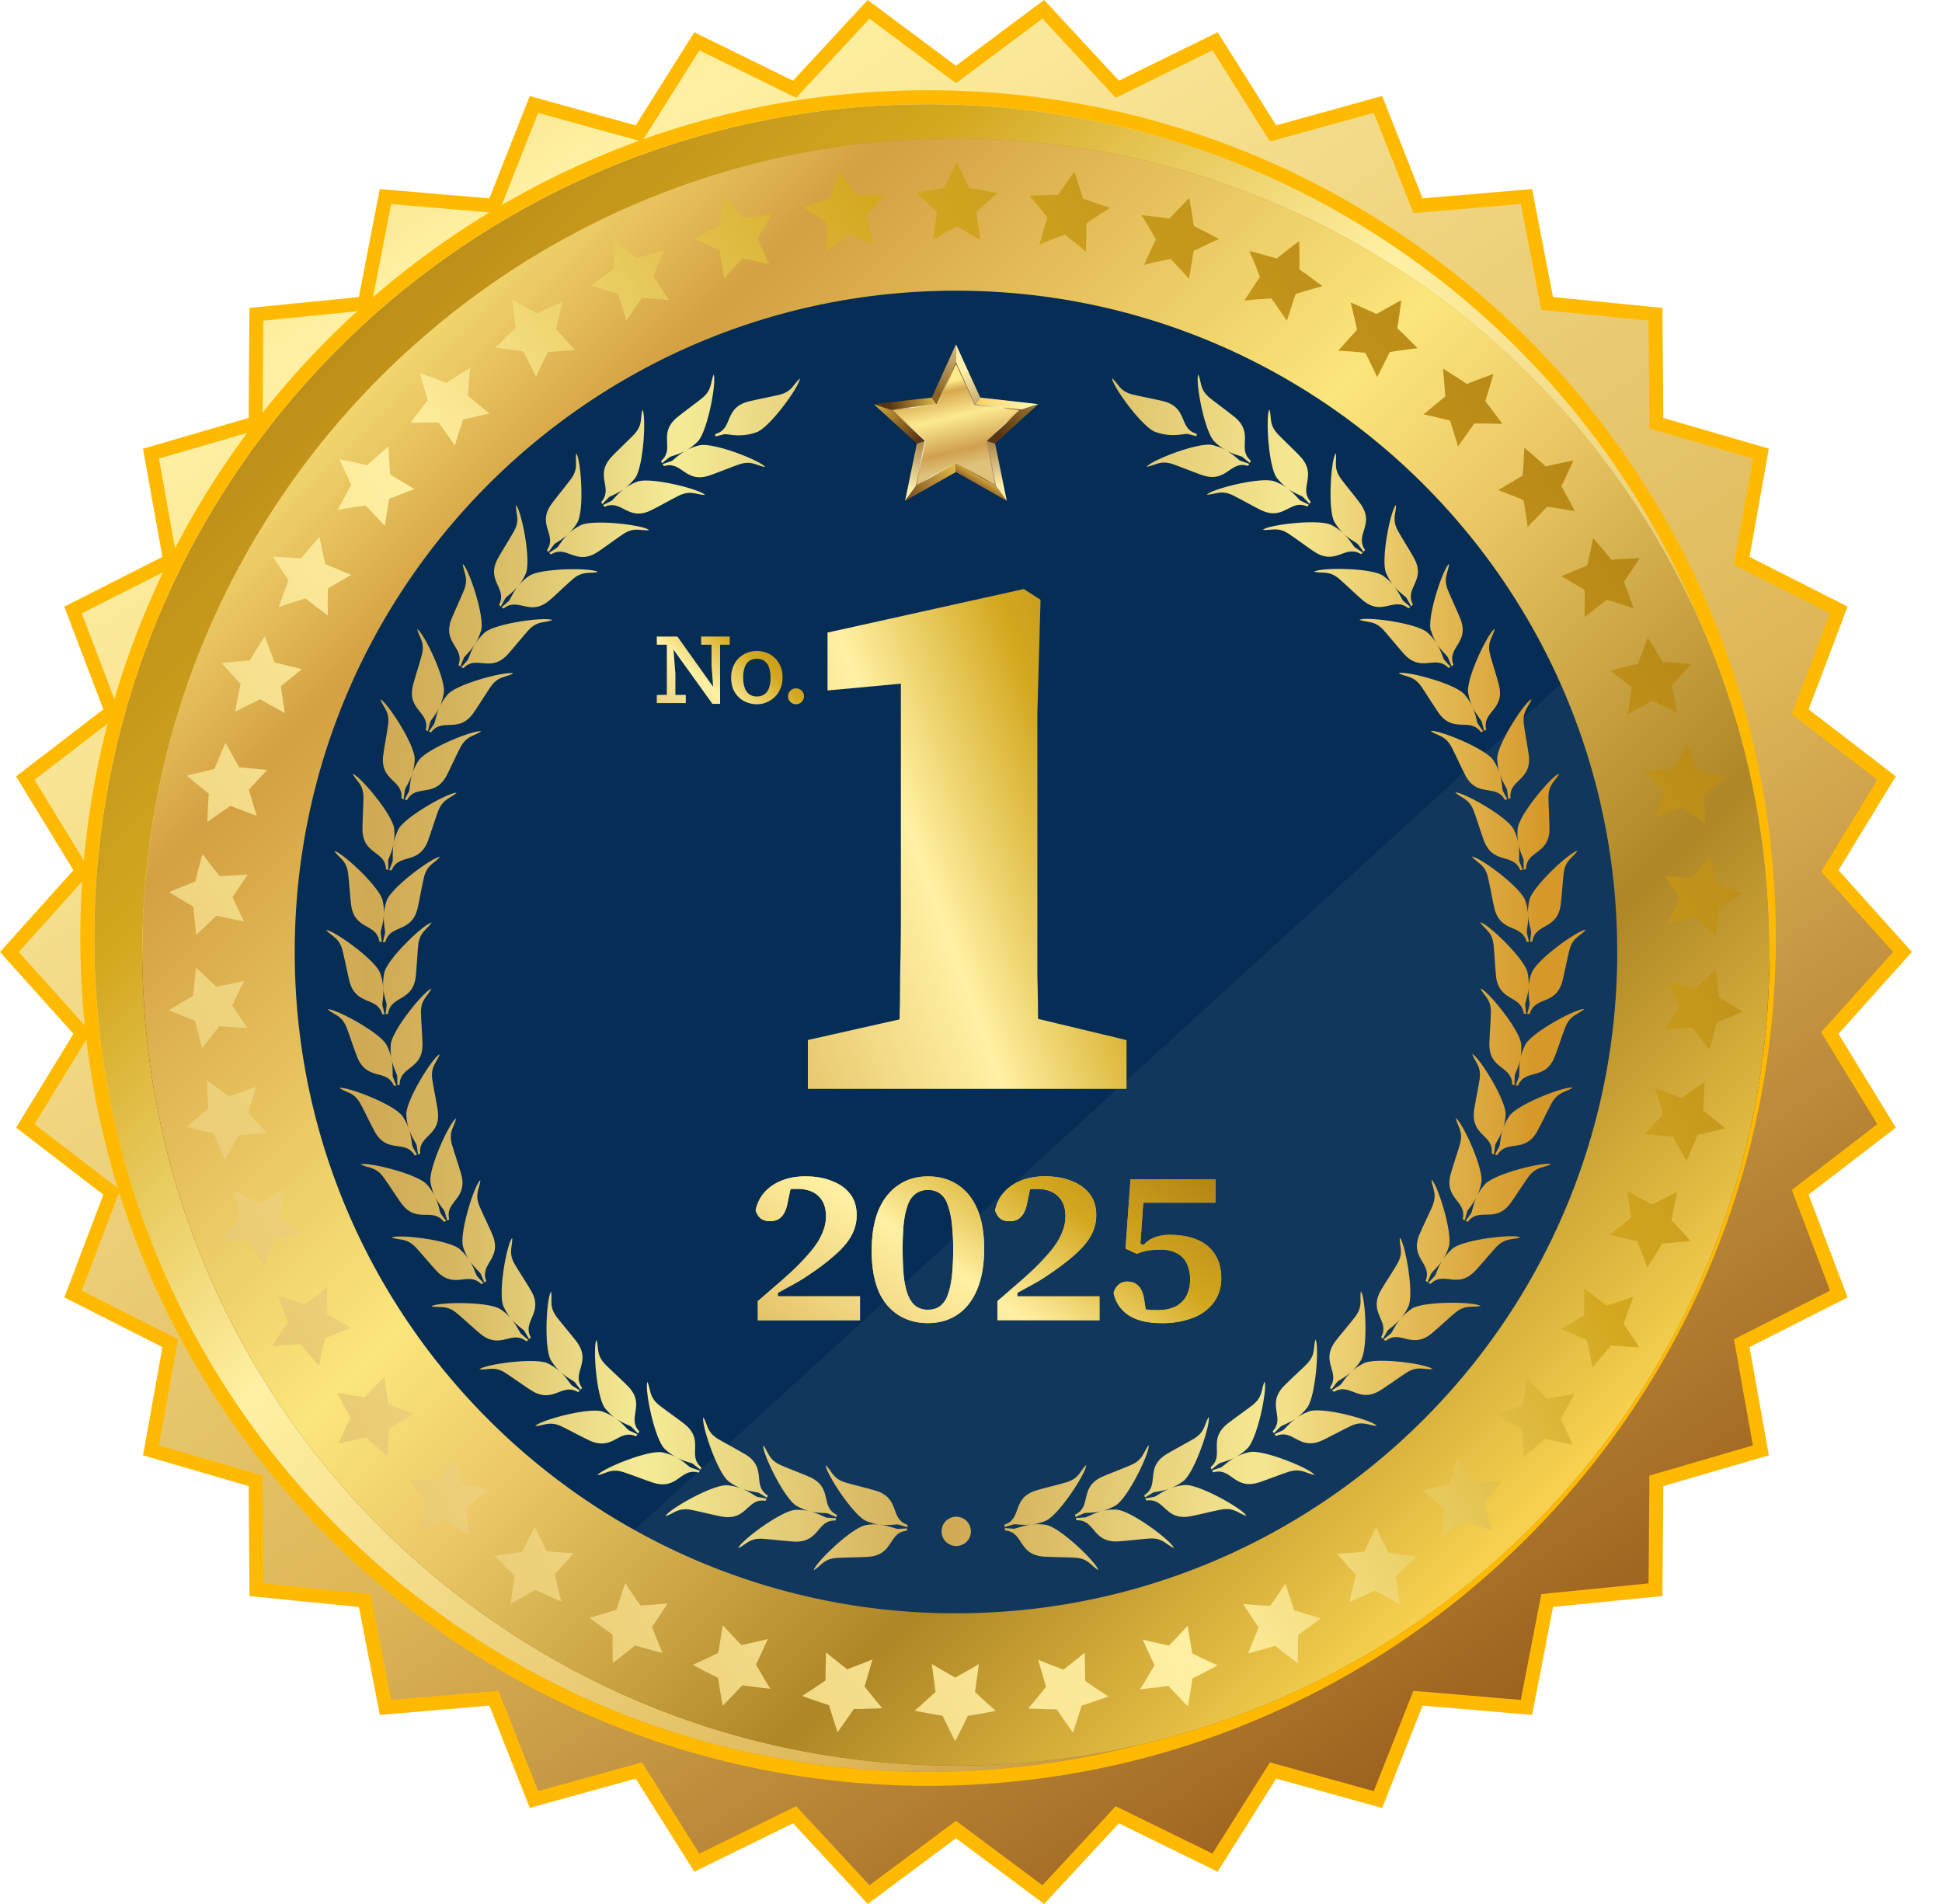
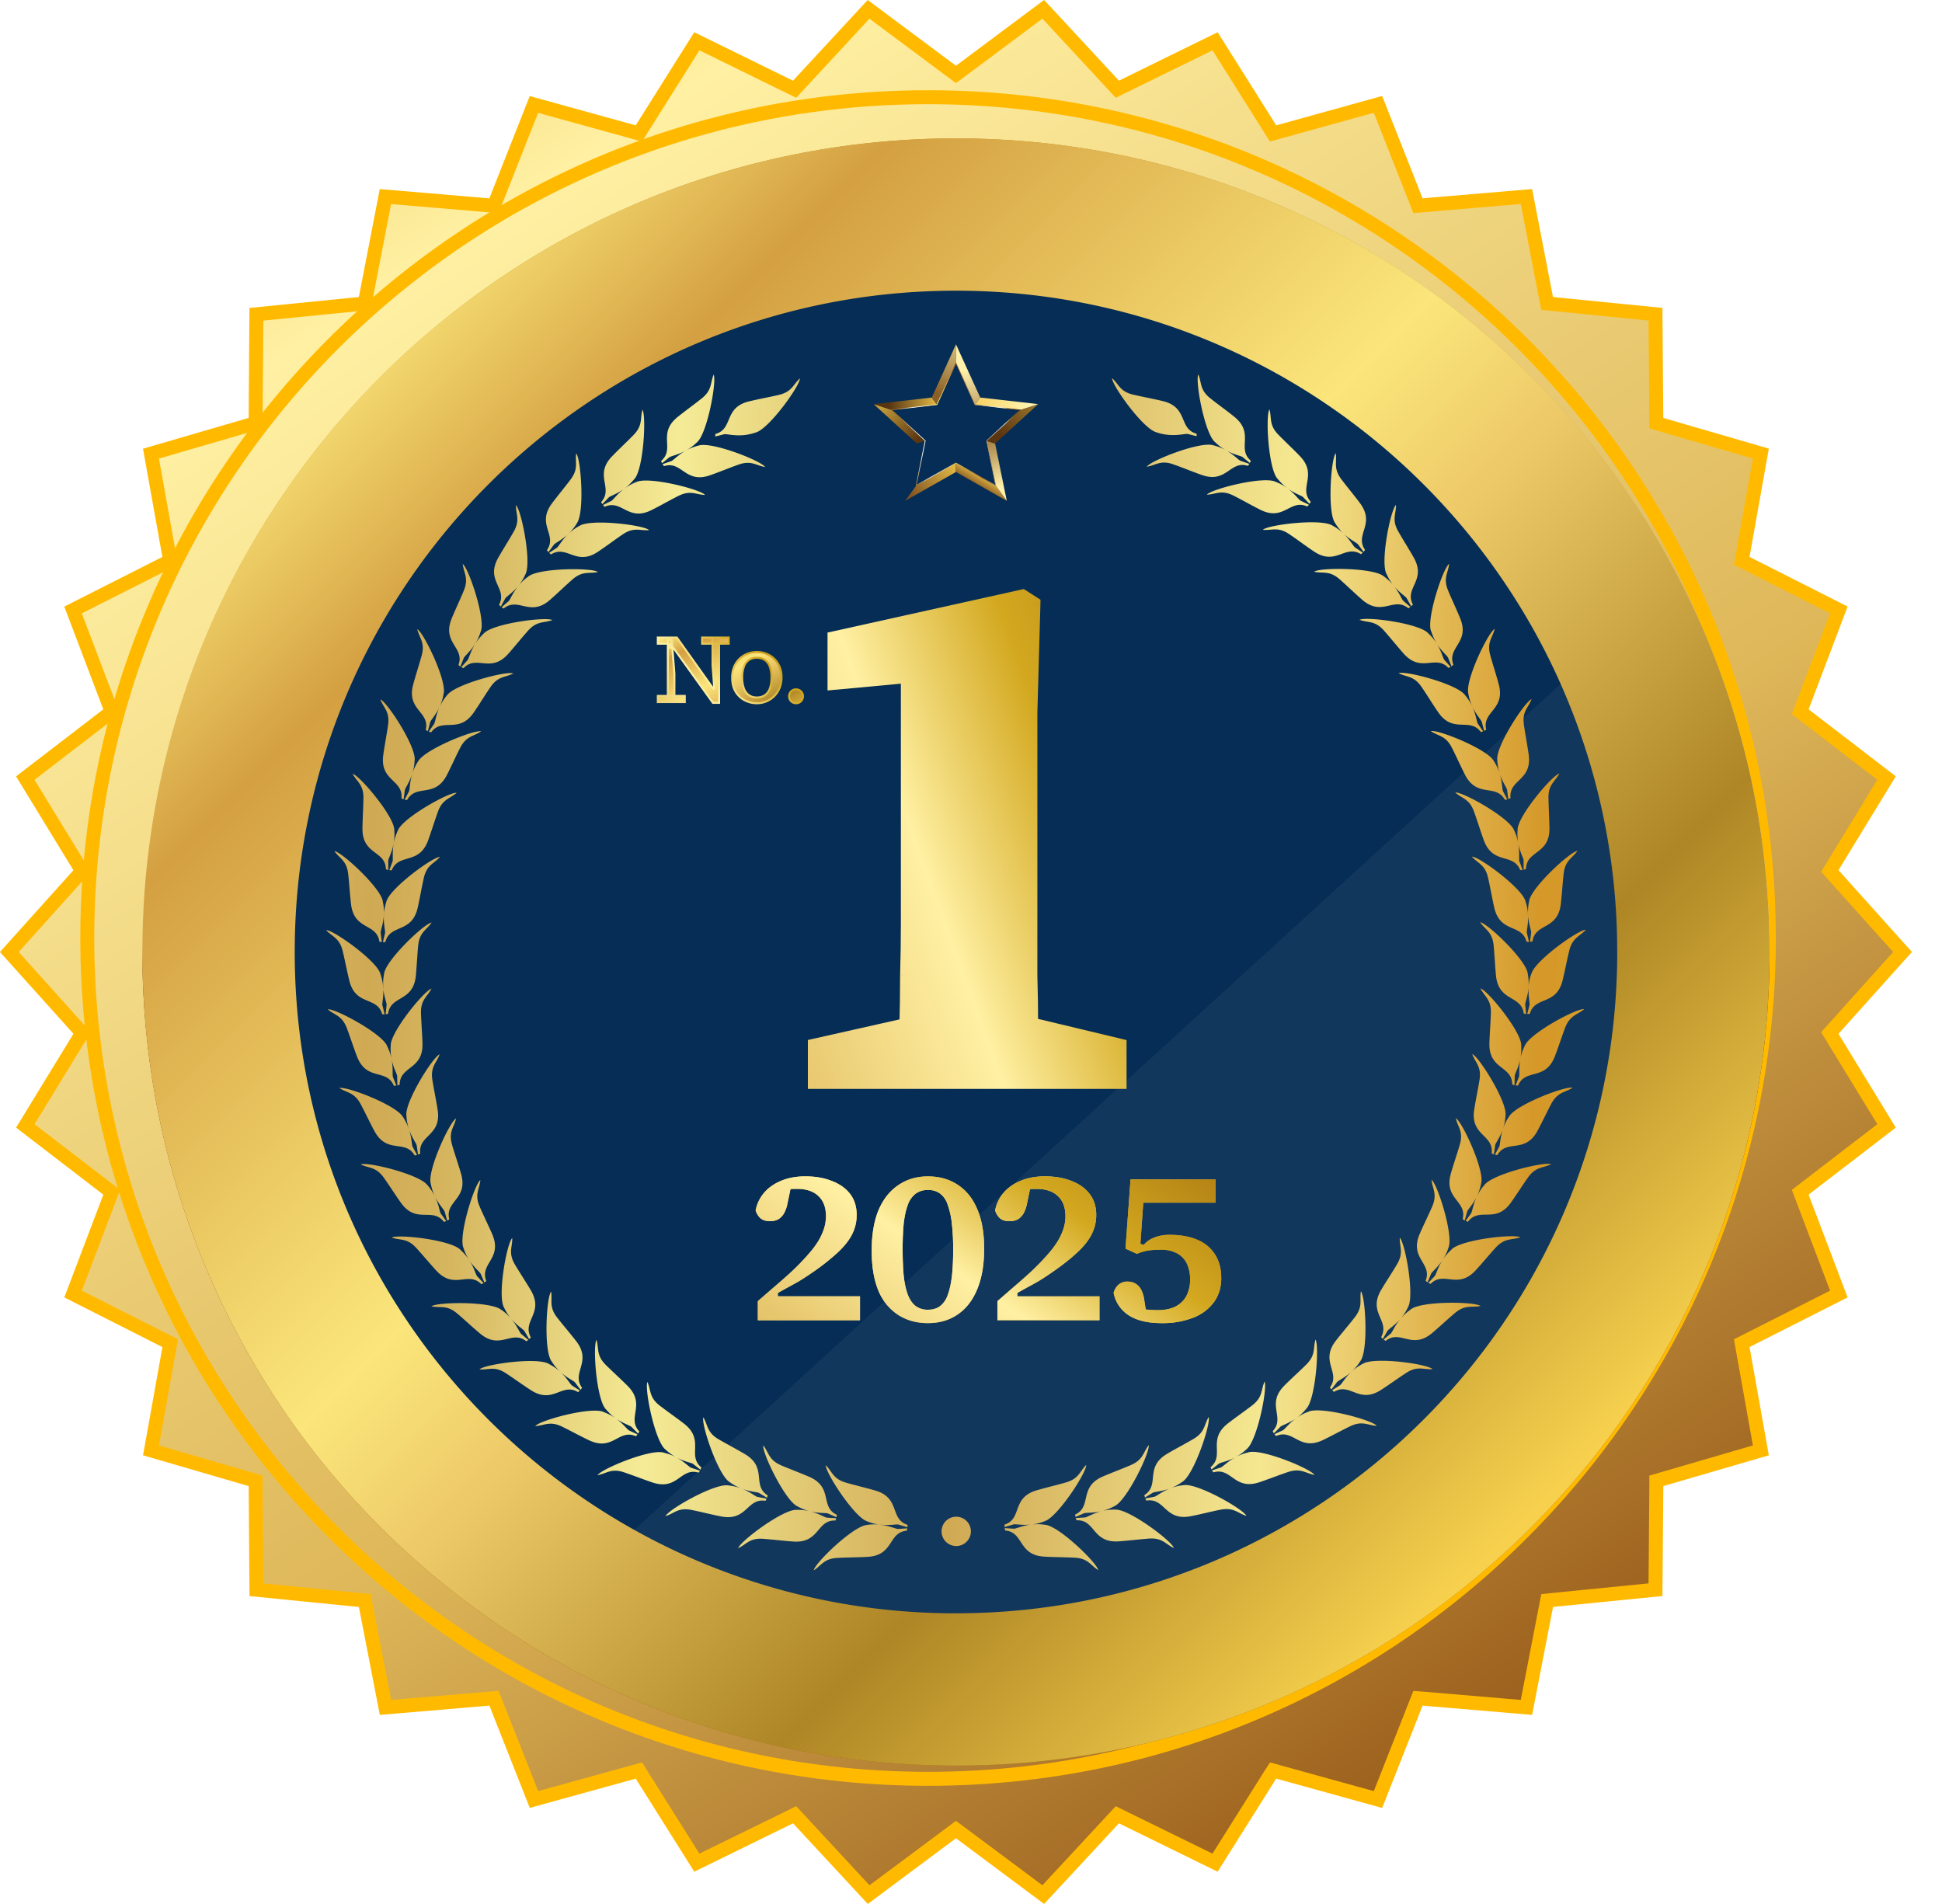
<svg xmlns="http://www.w3.org/2000/svg" width="51" height="50" fill="none">
  <g clip-path="url(#a)">
    <path d="m29.25 2.243.093.1.122-.06 2.445-1.199 1.45 2.305.073.115.132-.036 2.623-.727 1 2.534.05.127.136-.011 2.713-.23.517 2.674.027.134.136.013 2.709.27.021 2.724.001.135.13.04 2.615.76-.478 2.68-.025.136.122.061 2.429 1.229-.966 2.547-.048.126.108.083 2.159 1.659-1.419 2.324-.071.116.091.102 1.819 2.025-1.819 2.027-.091.102.071.116 1.419 2.323-2.16 1.66-.107.083.048.127.966 2.545-2.43 1.23-.12.061.024.135.478 2.68-2.614.762-.131.038v.136l-.022 2.723-2.71.27-.135.014-.026.134-.518 2.673-2.713-.23-.136-.01-.05.126-1 2.533-2.625-.726-.13-.036-.074.115-1.45 2.305-2.444-1.198-.122-.06-.093.1-1.852 1.997-2.183-1.627-.11-.082-.109.082-2.184 1.627-1.851-1.997-.093-.1-.122.06-2.446 1.198-1.45-2.305-.072-.115-.13.036-2.625.725-1-2.532-.05-.126-.136.01-2.714.23-.518-2.673-.025-.134-.136-.013-2.71-.27-.02-2.724-.001-.136-.131-.038-2.616-.762.48-2.68.025-.135-.122-.061-2.43-1.23.967-2.546.048-.126-.109-.083-2.16-1.66 1.42-2.323.071-.116-.09-.102L.245 25l1.82-2.025.09-.102-.071-.116-1.42-2.324 2.16-1.659.109-.083-.048-.127-.967-2.545 2.43-1.23.122-.062-.025-.134-.48-2.68 2.616-.762.13-.039.002-.135.02-2.724 2.71-.27.136-.013.025-.134.518-2.674 2.714.23.136.011.05-.127 1-2.533 2.625.726.13.036.073-.115L18.3 1.084l2.446 1.2.122.059.093-.1L22.81.245l2.185 1.628.11.081.109-.08L27.398.244l1.852 1.998Z" fill="url(#b)" stroke="#FFBA00" stroke-width=".367" />
    <g filter="url(#c)">
-       <path d="M25.105 46.897c12.094 0 21.897-9.804 21.897-21.897 0-12.093-9.803-21.896-21.897-21.896C13.012 3.104 3.21 12.907 3.21 25s9.803 21.897 21.896 21.897Z" fill="url(#d)" />
      <path d="M25.105 2.92c12.195 0 22.08 9.886 22.08 22.08 0 12.194-9.885 22.08-22.08 22.08-12.194 0-22.08-9.886-22.08-22.08 0-12.194 9.886-22.08 22.08-22.08Z" stroke="#FFBA00" stroke-width=".367" />
    </g>
    <path d="M25.105 46.366c11.8 0 21.366-9.566 21.366-21.366 0-11.8-9.565-21.366-21.365-21.366C13.305 3.634 3.738 13.2 3.738 25c0 11.8 9.566 21.366 21.366 21.366Z" fill="url(#e)" />
    <path d="M25.105 46.366c11.8 0 21.366-9.566 21.366-21.366 0-11.8-9.565-21.366-21.365-21.366C13.305 3.634 3.738 13.2 3.738 25c0 11.8 9.566 21.366 21.366 21.366Z" fill="url(#f)" />
    <path d="M42.471 25c0 9.59-7.775 17.366-17.365 17.366a17.285 17.285 0 0 1-8.653-2.306C11.246 37.062 7.74 31.44 7.74 25c0-9.591 7.775-17.366 17.365-17.366 7.001 0 13.035 4.143 15.783 10.111l.098.217A17.3 17.3 0 0 1 42.47 25Z" fill="#052D55" />
    <path d="M42.471 25c0 9.59-7.775 17.365-17.365 17.365-3.066 0-5.946-.794-8.446-2.189l24.326-22.215A17.301 17.301 0 0 1 42.47 25Z" fill="#fff" fill-opacity=".05" />
-     <path d="M19.491 44.259c-.167.18-.338.36-.513.538l-.032-.183-.016-.091-.015-.093c-.02-.123-.039-.245-.057-.368l-.167-.083a5.3 5.3 0 0 1-.167-.084l-.33-.175a27.737 27.737 0 0 0 .669-.312l.059-.364c.02-.122.04-.243.062-.364l.06.065.059.065.12.13.123.13.03.033.031.032.063.064.349-.075c.058-.012.116-.027.173-.04l.173-.043c-.102.224-.206.448-.31.672.12.21.244.426.375.634l-.185-.019-.185-.023-.185-.023c-.062-.008-.124-.015-.185-.025l.001.002Zm-2.72-1.023.09.026.18.05c.06.017.12.035.18.05l.18.046-.072-.17-.036-.084a19.121 19.121 0 0 1-.169-.429c.137-.205.273-.41.407-.617l-.177.016-.089.008-.089.007-.356.021-.052-.072-.052-.073-.1-.148-.1-.146-.05-.074-.048-.073-.059.176-.057.175-.114.351a34.016 34.016 0 0 1-.707.209l.3.221c.05.038.1.074.151.11l.153.107.001.372.003.186.005.186c.2-.15.395-.302.587-.456.03.01.06.018.09.026Zm-2.54-1.406.17.077.17.077.172.072c-.064-.237-.12-.48-.172-.717.166-.182.331-.365.495-.55l-.178-.01-.089-.006-.088-.007c-.118-.01-.236-.02-.356-.032l-.04-.079-.04-.08-.078-.162-.077-.16-.038-.079-.037-.08c-.112.218-.223.44-.332.66l-.181.027-.182.025c-.122.017-.245.033-.368.048.176.175.35.353.533.523-.02.122-.037.245-.055.368l-.025.185-.024.184c.22-.119.436-.24.65-.363.056.028.113.053.17.08Zm-2.464-1.861.078.051.157.101.157.101c.027.017.052.034.08.05l.079.049-.01-.092a3.451 3.451 0 0 1-.01-.092l-.015-.185c-.01-.123-.02-.245-.028-.366.192-.156.382-.312.571-.47l-.174-.036-.172-.04a34.699 34.699 0 0 1-.348-.085l-.109-.34-.052-.17-.05-.171c-.143.2-.285.401-.427.604-.122 0-.244 0-.367-.002l-.185-.004c-.031 0-.062 0-.093-.002l-.092-.004.054.077.056.074.11.15.113.149c.018.025.037.05.057.074l.057.074c-.073.235-.144.473-.212.714.235-.085.467-.173.697-.263l.077.053h.001ZM10.2 37.872l.013-.183c.004-.06.008-.121.014-.183.212-.124.424-.25.635-.379l-.084-.03-.082-.033L10.53 37c-.11-.044-.222-.087-.33-.135-.02-.118-.04-.236-.058-.353-.01-.058-.017-.117-.026-.176l-.023-.176a65.89 65.89 0 0 0-.513.533 30.313 30.313 0 0 1-.455-.07l-.09-.016-.182-.033.085.166c.028.055.059.109.088.164l.09.164.044.082.022.041.024.04c-.108.223-.213.447-.315.675.242-.048.487-.101.728-.156.182.17.372.33.559.493.006-.124.013-.247.021-.37Zm-1.752-2.366c.013-.06.025-.119.04-.179l.042-.179c.228-.092.456-.185.683-.28-.204-.116-.413-.233-.615-.359l-.003-.179-.002-.088v-.09l.003-.355-.585.45-.176-.052-.088-.028-.087-.028a28.776 28.776 0 0 1-.35-.117l.06.176.03.088.016.044.016.044.13.35-.105.154-.103.154c-.068.103-.136.207-.203.312.248-.012.494-.026.742-.046l.237.288.244.282c.024-.121.05-.242.075-.362ZM7.2 32.564c.24-.057.48-.116.718-.176l-.28-.219a50.77 50.77 0 0 1-.276-.227l.022-.177.027-.177c.018-.118.035-.234.054-.35-.216.118-.43.238-.645.359-.055-.027-.112-.052-.166-.079l-.164-.081c-.11-.055-.22-.11-.33-.168l.069.366c.01.062.025.122.037.183l.04.183a31.489 31.489 0 0 0-.5.551c.249.026.495.047.74.066l.195.32.048.079.05.078.1.157c.042-.116.084-.232.127-.346l.134-.343ZM6.018 30.25l.023-.04.045-.08.183-.32c.246-.02.492-.042.737-.066l-.123-.129-.061-.064-.06-.065-.24-.265.024-.087.026-.086.052-.17c.035-.114.068-.226.107-.338-.231.084-.463.17-.693.258a18.782 18.782 0 0 1-.604-.423l.014.373.004.093.005.093.012.187-.29.233-.144.118-.143.12c.242.062.483.12.724.175l.034.087.037.086.072.172.073.171.076.17.088-.162.022-.04Zm-.256-3.3c.246.017.492.032.738.045l-.102-.145-.1-.147a67.67 67.67 0 0 1-.198-.297c.05-.11.102-.217.153-.324l.076-.16.08-.159c-.241.05-.483.1-.724.152a38.518 38.518 0 0 1-.267-.25l-.134-.129-.067-.064-.065-.066c-.01.062-.015.123-.022.185l-.02.185-.02.186-.016.186c-.214.123-.428.25-.641.38.23.097.46.19.69.28l.02.092c.008.03.014.06.023.09l.047.181.046.181.024.09.025.09c.073-.1.15-.197.225-.294.076-.098.152-.193.228-.288Zm-.476-2.526.135-.128c.089-.084.178-.168.268-.25.24.053.482.105.724.155l-.08-.159-.076-.16-.151-.324c.066-.1.133-.2.2-.298l.099-.146c.033-.049.069-.097.103-.145-.246.013-.493.026-.739.042-.076-.095-.151-.191-.226-.288l-.113-.147-.112-.148-.013.045-.012.045-.024.09-.047.18-.048.18-.043.182c-.23.09-.46.182-.691.279.213.13.426.258.64.382l.015.186.02.185.018.186.01.092.011.093.066-.065.067-.065Zm.462-3.053.303-.208c.23.088.461.175.693.26l-.055-.169-.028-.085-.025-.085-.1-.343.058-.067.061-.066.121-.132.121-.13c.04-.043.08-.086.122-.128l-.369-.035-.367-.032-.047-.08-.045-.079-.09-.16-.18-.324-.148.342-.037.085-.036.087-.07.173-.362.084-.181.044-.18.046c.19.161.382.318.575.472l-.007.093-.005.094-.009.186c-.005.124-.013.248-.014.372l.149-.108.152-.106v-.002Zm.671-2.805.083-.041c.111-.055.222-.108.332-.16.215.121.43.24.646.36l-.029-.175-.014-.089a58.804 58.804 0 0 1-.061-.442l.137-.114.14-.112.277-.22c-.24-.06-.477-.118-.717-.175l-.034-.086a3.322 3.322 0 0 1-.034-.085l-.065-.172a32.96 32.96 0 0 1-.128-.347l-.199.316c-.034.052-.065.106-.097.16l-.095.16a28.43 28.43 0 0 0-.742.065c.165.187.331.37.499.551l-.02.092-.018.091-.037.183-.036.183-.033.184.164-.085.082-.043Zm1.165-2.715.089-.027c.118-.038.235-.074.351-.109.195.152.39.303.585.452l-.002-.177-.001-.09v-.088l.005-.357c.1-.063.205-.122.308-.182l.154-.088c.051-.03.101-.06.154-.087l-.342-.142-.341-.14-.022-.09-.02-.088-.038-.18c-.026-.12-.051-.24-.075-.363l-.243.283-.06.07-.06.073-.118.145c-.246-.02-.496-.037-.743-.048.135.21.271.417.41.62l-.017.044-.016.044-.032.088-.064.175-.064.175-.06.177.175-.06.088-.03Zm2.634-2.747c.054-.024.11-.046.166-.068l.166-.065.165-.065.083-.031.083-.031c-.21-.129-.422-.256-.634-.382-.01-.12-.018-.243-.025-.365l-.011-.185-.009-.186-.141.121-.141.122-.141.123-.138.126-.363-.082c-.12-.026-.244-.053-.365-.077.102.228.207.454.314.676l-.047.08-.045.083-.09.164-.088.164a2.46 2.46 0 0 0-.044.082l-.042.083.181-.033.183-.03.364-.055c.169.18.34.358.51.535.03-.235.07-.467.109-.704Zm1.753-1.49.025-.085.053-.169.054-.17c.019-.057.036-.114.056-.17.233-.057.462-.112.695-.159a63.1 63.1 0 0 0-.57-.471l.029-.367c.005-.06.01-.123.017-.184l.02-.184c-.053.033-.107.064-.16.098l-.156.1-.158.1a6.63 6.63 0 0 0-.079.051l-.077.053c-.229-.09-.461-.179-.696-.265a19.404 19.404 0 0 0 .21.715l-.116.147-.112.149-.112.149c-.037.05-.074.099-.11.15l.092-.003.093-.002.186-.002h.366c.141.202.283.404.426.605l.025-.086h-.001Zm2.258-2.046.078-.161.082-.159.355-.032.355-.023a64.934 64.934 0 0 0-.494-.55c.026-.119.054-.239.082-.36a25 25 0 0 1 .091-.357L14.607 8l-.086.037-.084.039-.34.155a26.822 26.822 0 0 0-.649-.364 25.045 25.045 0 0 0 .101.738l-.135.129c-.045.043-.09.085-.134.13l-.264.262.367.049.182.025.181.03.33.66c.05-.107.101-.213.153-.32V9.57Zm2.422-1.45c.033-.05.067-.098.102-.147l.103-.145.179.01.044.002.044.003.09.007.353.029c-.134-.207-.27-.412-.406-.617l.066-.171a26.864 26.864 0 0 1 .212-.511l-.36.094-.36.104-.145-.116-.073-.057-.073-.057c-.097-.076-.196-.15-.295-.226a27.47 27.47 0 0 0-.01.744l-.305.216c-.05.035-.1.073-.15.11l-.15.112c.12.033.239.066.356.1l.176.053.176.055c.075.235.15.47.228.703l.198-.295Zm2.49-.944.059-.066.03-.033.03-.032.247-.258c.117.022.234.05.35.075l.173.04.086.02c.029.006.058.014.086.021l-.154-.336-.156-.335.045-.08.046-.078.093-.159.192-.317-.37.042-.093.011-.092.012-.185.026a22.72 22.72 0 0 0-.513-.54c-.044.247-.084.491-.12.735l-.043.02-.041.021-.084.043-.166.085-.166.085-.163.09.169.075.083.037.084.04c.112.052.222.105.332.159.039.244.08.487.122.729l.118-.132Zm2.584-.579.137-.113.035-.028.035-.028.07-.054c.093-.074.186-.147.281-.22l.084.031.084.033.166.064.165.064c.028.01.055.023.082.034l.082.034a58.906 58.906 0 0 0-.206-.71l.23-.286.118-.143.12-.142c-.063-.004-.124-.005-.187-.007l-.186-.006-.187-.006-.187-.002-.21-.306-.108-.153a10.791 10.791 0 0 0-.11-.152c-.079.237-.155.473-.228.709-.119.035-.237.077-.355.116-.118.04-.235.08-.352.123l.156.1.154.102c.102.068.204.137.304.206.002.247.006.494.012.74h.001Zm2.516-1.562-.091.017-.091.019.07.06.069.062.137.124.27.25c-.035.244-.069.488-.1.733l.152-.092.154-.088.312-.175.31.177.154.088.152.092c-.03-.245-.063-.49-.096-.734l.27-.248.138-.123.07-.062.07-.06c-.061-.014-.122-.024-.183-.036l-.183-.034-.184-.034-.185-.03a26.488 26.488 0 0 0-.33-.668c-.114.222-.225.445-.333.667l-.184.03-.184.032-.184.033Zm3.452.086h-.047l-.047.002-.187.005-.186.005-.093.003-.093.004c.08.093.159.19.237.285l.229.287c-.071.236-.14.473-.208.71l.164-.067c.055-.023.11-.043.165-.064.11-.043.223-.085.335-.127l.036.027.035.028.07.055.14.111c.094.074.186.146.276.224.006-.247.01-.494.013-.74.2-.138.405-.273.615-.408l-.352-.122-.088-.03a2.15 2.15 0 0 0-.088-.03l-.178-.057a30.749 30.749 0 0 0-.11-.355l-.058-.178-.03-.089-.029-.088c-.146.202-.289.406-.428.61h-.093Zm2.84.596-.184-.023-.185-.023-.186-.019c.132.208.256.423.377.634-.105.224-.209.447-.31.672l.172-.042c.057-.014.115-.029.173-.04.115-.026.232-.05.35-.076l.062.064.03.032.031.032.122.131.12.13.06.065.06.066.062-.364.06-.365c.11-.055.22-.106.33-.158.111-.052.224-.103.337-.154l-.33-.174c-.055-.03-.11-.057-.166-.085l-.167-.083a21.91 21.91 0 0 0-.057-.368l-.015-.092-.016-.092-.032-.183c-.175.179-.346.358-.513.539-.062-.01-.124-.016-.186-.025l.002.001Zm2.906 1.047-.09-.025-.18-.05c-.06-.018-.119-.035-.18-.05l-.18-.047.073.17.036.085a17.737 17.737 0 0 1 .169.428c-.137.205-.273.411-.407.618l.177-.016.089-.008.089-.007c.117-.007.236-.015.356-.021l.052.072.052.073.1.147.1.147.05.073.048.074.059-.176.057-.175.114-.351c.117-.039.233-.073.35-.108l.357-.101-.3-.222-.151-.109-.153-.107-.001-.372c0-.063-.002-.124-.003-.186l-.005-.186c-.2.15-.395.302-.587.456l-.09-.027-.001.001Zm2.54 1.406-.17-.077-.17-.076-.171-.073c.063.237.119.48.172.717-.167.182-.331.365-.495.55l.177.01.09.006.088.007c.117.01.236.02.355.032l.041.079.04.08.078.162.077.16.038.079.036.08c.112-.218.224-.44.333-.66l.18-.027.183-.025c.121-.017.244-.033.367-.048-.175-.175-.35-.353-.532-.523.019-.122.037-.245.054-.368l.026-.185.023-.184c-.22.119-.436.24-.65.362-.055-.027-.113-.052-.17-.078Zm2.464 1.861a3.153 3.153 0 0 0-.078-.051l-.157-.101-.157-.1c-.026-.018-.052-.034-.079-.05l-.08-.05.01.093.01.092.016.185c.01.122.02.244.028.365-.192.156-.383.312-.572.47l.174.037.173.04.348.084.108.341.053.17.049.17c.143-.2.286-.4.428-.603.121 0 .243 0 .367.002l.185.003.092.002.093.004-.054-.076-.056-.075-.111-.15-.112-.149-.057-.074-.058-.073c.074-.236.145-.474.213-.714-.235.085-.468.172-.697.262l-.078-.052v-.002Zm1.569 2.097-.013.183a8.848 8.848 0 0 1-.014.183c-.212.125-.424.25-.635.379l.083.031.083.032.165.066c.11.044.222.087.33.135.02.118.04.236.058.352.01.058.017.118.025.176l.024.176c.172-.177.343-.354.512-.533a28.497 28.497 0 0 1 .456.07l.09.016.182.034-.085-.166c-.028-.055-.059-.11-.088-.165l-.09-.164-.044-.082-.023-.041-.023-.04c.107-.222.212-.447.315-.674-.242.047-.487.1-.728.155-.182-.17-.373-.33-.56-.493-.005.124-.013.248-.02.37Zm1.606 3.72-.003.356c.196-.15.391-.3.585-.451l.176.053.088.027.087.029.35.117-.06-.176-.03-.088-.015-.045-.017-.043-.13-.35.105-.154.103-.154.204-.312c-.249.012-.495.026-.742.046l-.238-.289-.244-.282-.074.363c-.013.06-.025.119-.04.179l-.042.18a59.52 59.52 0 0 0-.682.28c.203.115.412.232.614.358l.004.179v.179l.001-.001Zm1.773 2.555c.055.026.111.052.165.079l.165.081c.11.055.22.11.33.168l-.07-.367c-.01-.06-.024-.122-.037-.182l-.039-.183a26.551 26.551 0 0 0 .499-.551 27.255 27.255 0 0 0-.74-.066l-.194-.32-.048-.079-.05-.079-.1-.156c-.042.116-.084.232-.127.346-.044.115-.09.23-.135.343-.24.057-.48.116-.718.176l.28.219c.092.074.184.15.276.227l-.022.177-.027.177c-.018.117-.035.234-.054.35.216-.119.43-.238.645-.359Zm.781 2.798a18.913 18.913 0 0 1 .604.423l-.014-.372-.004-.094a2.928 2.928 0 0 0-.005-.093l-.012-.186.29-.233.144-.119.143-.12c-.242-.061-.483-.12-.724-.174l-.034-.087-.037-.087-.072-.172-.073-.171-.076-.17-.088.162-.021.04-.023.041-.046.08c-.06.108-.122.214-.183.32-.246.02-.491.042-.737.066l.123.128.062.065.06.065.24.265-.025.086-.026.086-.051.171c-.036.114-.069.226-.108.338.232-.084.464-.17.694-.258Zm.754 3.263.067.065.066.065c.009-.061.015-.123.022-.185l.02-.185.02-.186.015-.186c.214-.123.429-.25.642-.379a28.83 28.83 0 0 0-.69-.282l-.021-.09a2.303 2.303 0 0 0-.022-.091l-.047-.181-.047-.18-.023-.09-.026-.09c-.072.098-.149.196-.225.294l-.228.287c-.246-.016-.492-.03-.738-.044l.102.145.1.146.198.298c-.05.109-.102.217-.153.324l-.076.16-.08.158c.24-.049.483-.1.724-.151l.267.25.134.129v-.001Zm-.02 3.063.012-.045.024-.09.047-.18.048-.18.043-.182c.23-.09.46-.182.691-.28-.213-.13-.426-.257-.64-.38-.005-.063-.009-.125-.015-.187l-.02-.186-.018-.185-.01-.092-.011-.093-.066.065-.067.065-.134.127-.268.25a72.242 72.242 0 0 0-.724-.155l.08.159.075.16.152.324c-.066.1-.133.2-.2.298l-.1.146c-.033.049-.068.097-.102.145.246-.012.492-.026.738-.042.076.096.152.191.227.288l.113.147.112.148.013-.044v-.001Zm-.468 2.623.037-.085.035-.087.07-.173.363-.084.181-.044.18-.046c-.191-.161-.383-.318-.576-.472l.007-.093.005-.093.01-.187c.005-.124.013-.248.014-.372l-.15.108-.151.106-.304.208c-.23-.088-.46-.175-.692-.26l.055.169c.009.028.019.056.027.085l.025.085.101.343-.059.067-.06.066-.122.131-.12.13c-.04.044-.08.087-.122.13l.368.034.368.032.047.08.045.079.09.16c.06.106.12.215.179.324l.148-.342v.002Zm-.98 2.826c.034-.053.064-.106.096-.16l.096-.16a28.347 28.347 0 0 0 .741-.065c-.164-.187-.33-.371-.498-.552l.019-.091.018-.092.037-.183.037-.183.032-.183-.164.085-.081.042-.083.04c-.111.055-.222.109-.332.16l-.646-.359.029.175.014.088c.005.03.01.06.013.088l.049.354c-.046.038-.09.077-.137.115l-.14.111c-.093.074-.185.148-.278.22.24.06.477.119.717.176l.035.085.033.086.065.171c.043.115.086.23.128.348l.2-.316Zm-1.393 2.647.06-.071.06-.073.118-.144c.246.019.496.036.743.047-.135-.21-.271-.417-.41-.62l.017-.044.016-.044.032-.087.064-.176.064-.175.06-.177-.175.06-.088.03-.088.027c-.118.038-.235.074-.352.109a58.6 58.6 0 0 0-.585-.452l.003.177v.178c0 .118-.002.237-.005.357-.1.062-.205.122-.307.182l-.154.088c-.051.03-.102.06-.155.087l.342.142.342.14.021.09.02.088.039.18c.026.12.05.24.075.363l.242-.283Zm-2.056 2.65.141-.12.141-.123c.047-.04.095-.081.14-.123l.139-.125a29.67 29.67 0 0 0 .728.158 27.734 27.734 0 0 0-.314-.675l.047-.081.045-.082.09-.164.088-.164.044-.083.042-.083-.181.033-.183.03c-.122.02-.243.037-.364.055-.169-.18-.34-.358-.51-.535-.03.235-.07.468-.109.704-.054.024-.11.046-.166.068l-.166.066-.165.065a3.34 3.34 0 0 1-.083.03l-.083.031c.21.129.422.256.634.382.01.12.018.243.025.366l.011.185c.003.062.007.123.009.185Zm-1.77.112c-.007.028-.015.057-.025.085l-.052.17-.055.17c-.018.056-.036.114-.056.17-.233.056-.462.112-.695.158l.57.472a28.82 28.82 0 0 1-.028.366c-.006.061-.01.123-.017.184l-.02.184.16-.097.156-.1.157-.101.079-.051.077-.053c.23.091.462.18.696.265a19.31 19.31 0 0 0-.21-.715l.116-.146.112-.15.112-.148c.037-.05.075-.1.11-.15l-.092.003-.093.001-.185.002c-.123.002-.245.002-.367.001a60.774 60.774 0 0 0-.426-.605l-.024.085Zm-2.258 2.047-.078.16-.081.16-.355.032-.355.022c.163.184.328.368.493.55-.026.12-.053.24-.082.36l-.09.357.17-.073.086-.036.085-.039.34-.154c.214.123.43.244.648.363a26.724 26.724 0 0 0-.101-.738l.135-.128c.046-.043.091-.086.135-.13l.264-.263a27.296 27.296 0 0 1-.368-.048l-.181-.026-.182-.029c-.109-.22-.218-.44-.33-.66-.05.106-.1.212-.153.32Zm-2.421 1.45c-.033.05-.068.098-.102.146l-.104.146-.178-.01-.044-.002-.045-.003-.089-.007-.353-.029c.134.206.27.412.406.616l-.066.172-.07.17c-.045.114-.093.227-.142.342l.36-.096.359-.104.145.116.073.058.073.057.296.225a27.501 27.501 0 0 0 .01-.743l.304-.216c.051-.035.1-.074.15-.11l.15-.112-.356-.1-.176-.054-.175-.055c-.075-.234-.151-.469-.229-.702l-.198.295Zm-2.49.943-.06.067-.03.033-.03.032a36.35 36.35 0 0 1-.247.258c-.116-.022-.234-.05-.35-.075l-.173-.04-.085-.02c-.03-.006-.058-.014-.086-.021l.153.336.157.335-.046.08-.046.078-.093.158a28.84 28.84 0 0 1-.192.318l.37-.042.093-.01.093-.013.185-.026c.168.181.34.364.513.54.043-.246.084-.491.12-.734l.042-.02.042-.022.083-.043.167-.085.165-.085.164-.09-.169-.074-.084-.038-.084-.04a24.98 24.98 0 0 1-.331-.159c-.04-.243-.08-.486-.122-.729l-.119.132Zm-2.585.58-.137.113-.034.028-.035.028-.07.054-.282.22c-.028-.01-.056-.02-.084-.032l-.083-.032-.167-.064-.165-.065-.082-.033-.081-.035c.067.238.135.474.205.711-.075.095-.152.19-.23.286l-.117.142-.12.142c.062.005.124.005.186.008l.187.006.187.006.187.002.21.306.108.153.109.152c.08-.237.156-.473.228-.709.12-.035.238-.077.355-.117.118-.04.236-.078.352-.123-.052-.033-.104-.065-.155-.099l-.155-.103a22.71 22.71 0 0 1-.303-.206 55.184 55.184 0 0 0-.012-.74h-.002Zm-2.516 1.56.092-.016.09-.018-.069-.061-.07-.062-.136-.124-.27-.249c.035-.245.068-.49.1-.733l-.152.091-.154.088-.312.175a39.305 39.305 0 0 1-.311-.176l-.154-.088-.152-.092c.031.244.063.489.097.733l-.27.248-.138.124-.07.062-.07.06c.06.013.122.024.183.035l.183.034.184.034.184.03c.106.223.216.446.33.668.115-.222.226-.444.333-.667.062-.01.123-.018.184-.029l.184-.033.184-.033Zm-3.792-1.182-.07-.055-.14-.111c-.093-.074-.186-.147-.276-.224a61 61 0 0 0-.013.74c-.2.137-.405.272-.615.407l.352.123.088.03c.03.01.059.021.089.03l.178.057c.036.118.072.236.11.355l.057.178.03.089.03.088c.145-.203.288-.406.427-.61h.14l.047-.001.187-.005.186-.005.093-.003.093-.005c-.08-.092-.158-.19-.236-.285a29.316 29.316 0 0 1-.23-.286c.072-.237.141-.474.209-.71l-.164.067c-.055.023-.11.043-.166.064l-.335.127-.035-.027-.036-.028Z" fill="url(#g)" />
    <g clip-path="url(#h)" fill-rule="evenodd" clip-rule="evenodd">
      <path d="M27.435 39.948c-.125.05-.24.076-.345.087.104-.011.223-.013.355.007.35.022 1.357.99 1.397 1.19-.205-.126-.263-.308-.62-.326-.239-.013-.559-.013-.799-.028-.695-.041-.53-.643-1.026-.686l-.012-.062.248.015c.072-.008.229-.084.457-.11-.228.026-.399-.014-.47-.004l-.239.07v-.063c.473-.154.175-.704.843-.901.23-.068.542-.141.772-.208.343-.1.358-.29.53-.458.007.204-.755 1.374-1.091 1.476Zm-2.323.652a.385.385 0 1 0 0-.77.385.385 0 0 0 0 .77Zm5.255-29.248c.406.14.713.036.818.043l.242.06-.002-.065c-.48-.13-.21-.693-.887-.857-.233-.056-.548-.115-.781-.17-.348-.082-.373-.271-.552-.432.003.204.821 1.336 1.162 1.42Zm-10.524.007c-.405.14-.712.036-.817.043l-.242.06.002-.065c.481-.13.21-.694.887-.857.234-.057.549-.115.782-.17.348-.083.372-.272.552-.432-.004.204-.822 1.336-1.162 1.42h-.002ZM20.92 39.65c.132-.003.248.012.35.036-.101-.024-.21-.064-.326-.128-.321-.142-.93-1.399-.899-1.6.148.19.14.38.468.522.22.095.52.207.74.302.638.28.274.787.724.998l-.009.063-.229-.1c-.07-.018-.241 0-.462-.054.22.055.366.15.436.166l.248.015-.02.06c-.498-.02-.41.599-1.105.552-.24-.016-.557-.055-.796-.072-.357-.026-.436.148-.655.247.064-.193 1.184-1.028 1.534-1.007h.001Zm-1.793-.641c.133.013.248.044.346.081.215.083.39.087.457.114l.213.128.017-.062c-.422-.267.003-.725-.594-1.082-.207-.123-.49-.272-.697-.393-.308-.182-.275-.37-.399-.576-.057.196.39 1.519.69 1.7.108.08.214.133.311.17.215.082.348.195.416.22l.245.047-.029.057c-.49-.081-.48.543-1.164.41-.236-.045-.546-.125-.78-.171-.352-.07-.452.092-.682.163.089-.184 1.305-.872 1.649-.806Zm-1.698-.861c.13.03.24.074.333.123a1.33 1.33 0 0 1-.288-.207c-.276-.218-.552-1.587-.472-1.774.097.22.041.403.323.622.19.147.452.329.642.477.549.43.07.83.453 1.148l-.025.059-.196-.154c-.064-.035-.235-.061-.438-.17.203.109.32.237.385.271l.236.077-.035.053c-.477-.143-.544.477-1.206.26-.229-.076-.526-.193-.754-.269-.338-.113-.46.034-.696.076.11-.171 1.403-.7 1.736-.593h.002Zm-1.576-1.068c-.318-.15-1.666.213-1.797.37.24-.012.38-.143.701.013.215.104.496.258.713.36.63.299.774-.308 1.23-.106l.042-.048-.225-.106c-.06-.04-.16-.184-.348-.317.188.133.356.18.414.224l.175.177.032-.055c-.34-.364.184-.701-.306-1.196-.17-.171-.407-.385-.576-.554-.254-.253-.175-.427-.243-.657-.104.175 0 1.568.244 1.82.085.103.174.181.259.242a1.3 1.3 0 0 0-.315-.165v-.002Zm-1.43-1.258c.118.062.214.133.291.203a1.378 1.378 0 0 1-.227-.273c-.213-.279-.14-1.674-.014-1.835.038.237-.061.4.158.682.147.19.356.432.502.622.424.552-.14.822.153 1.224l-.039.052-.151-.199c-.053-.049-.214-.118-.383-.274.17.155.25.31.305.358l.21.134-.048.042c-.426-.258-.648.327-1.234-.049-.203-.13-.462-.317-.662-.448-.3-.195-.454-.081-.694-.1.15-.138 1.534-.33 1.83-.141l.002.002Zm-1.26-1.428c.11.076.195.159.263.238.148.176.299.264.345.32l.125.215.045-.045c-.24-.438.353-.632.002-1.234-.122-.208-.299-.475-.42-.68-.182-.309-.063-.458-.071-.697-.145.143-.392 1.518-.217 1.822.056.122.123.22.191.3.148.176.21.34.258.395l.191.16-.052.035c-.391-.309-.683.243-1.217-.204-.185-.154-.418-.373-.601-.527-.273-.231-.44-.138-.676-.187.166-.118 1.563-.133 1.833.091v-.002ZM12.09 32.82c-.24-.256-1.627-.417-1.806-.32.227.078.405.007.646.27.162.177.367.423.53.6.474.51.833 0 1.182.354l.056-.029-.17-.182c-.04-.06-.08-.229-.205-.42.125.191.262.297.301.358l.097.23.05-.04c-.182-.463.431-.583.158-1.224-.094-.221-.237-.508-.331-.728-.142-.328-.005-.46.017-.7-.16.125-.58 1.458-.444 1.78.04.128.094.233.15.32a1.332 1.332 0 0 0-.23-.267v-.002Zm-.864-1.697c.087.102.15.202.196.297a1.34 1.34 0 0 1-.11-.339c-.095-.338.489-1.606.665-1.71-.051.234-.204.349-.105.693.066.23.171.532.237.763.19.67-.433.712-.31 1.195l-.055.032-.068-.24c-.03-.065-.155-.188-.254-.395.1.207.119.38.15.445l.146.202-.06.022c-.3-.396-.722.066-1.128-.5-.14-.196-.311-.466-.45-.66-.207-.292-.392-.243-.608-.35.19-.073 1.546.262 1.752.545h.002Zm-.645-1.792c.075.111.124.22.158.319.073.218.18.356.203.425l.036.246.059-.026c-.061-.495.562-.457.457-1.146-.036-.238-.102-.55-.139-.787-.055-.354.11-.448.191-.675-.187.08-.925 1.266-.873 1.614.007.134.033.25.066.349.073.218.07.392.095.46l.119.22-.062.014c-.25-.432-.725-.027-1.056-.638-.115-.211-.251-.502-.364-.712-.17-.315-.359-.29-.56-.422.2-.05 1.503.453 1.67.76Zm-.414-1.858c.06.12.096.233.116.335a1.308 1.308 0 0 1-.022-.354c-.007-.35.873-1.434 1.07-1.491-.109.214-.285.287-.275.645.007.24.033.558.039.798.017.695-.596.581-.599 1.08l-.06.018-.006-.25c-.014-.07-.103-.22-.148-.447.045.226.02.398.035.47l.09.232-.062.005c-.193-.46-.716-.116-.968-.766-.087-.224-.185-.529-.27-.753-.129-.333-.319-.333-.5-.49.202-.023 1.432.639 1.56.964v.004Zm-.177-1.896c.044.125.065.243.072.347.017.23.087.39.091.462l-.025.249.063-.01c.064-.494.658-.304.729-.996.024-.24.038-.559.062-.797.035-.356.218-.406.353-.605-.202.031-1.21.995-1.248 1.344-.026.131-.03.25-.022.354.016.23-.03.398-.024.47l.06.242-.063-.002c-.134-.48-.696-.207-.864-.881-.058-.233-.118-.549-.175-.78-.085-.349-.274-.372-.435-.55.204.003 1.34.814 1.427 1.154l-.001-.002Zm.063-1.904c-.043-.347-1.069-1.295-1.272-1.323.138.198.322.244.363.6.027.238.047.557.075.796.081.69.673.49.745.983l.063.01-.03-.248c.003-.072.07-.233.083-.463.006-.104.024-.222.066-.349.08-.34 1.204-1.17 1.409-1.176-.16.181-.348.208-.426.557-.053.233-.108.548-.161.783-.157.677-.723.414-.849.896l-.064.002.057-.243c.005-.072-.044-.239-.031-.469.006-.104 0-.223-.028-.354v-.002Zm.301-1.88c0-.352-.898-1.42-1.095-1.473.113.212.29.282.285.64-.003.24-.023.56-.025.8-.006.696.606.57.616 1.069l.061.017v-.25c.02-.103.195-.375.158-.803Zm.095.017c-.186.387-.118.705-.138.808l-.088.233.063.005c.186-.463.713-.13.955-.782.083-.227.177-.532.259-.756.122-.336.312-.339.492-.499-.203-.02-1.421.662-1.545.991h.002Zm.44-1.845c-.017.43-.226.677-.256.779l-.033.247-.058-.026c.052-.494-.57-.448-.477-1.137.032-.238.093-.553.126-.79.049-.354-.118-.446-.202-.671.189.077.946 1.25.9 1.598Zm.091.03c.164-.31 1.459-.835 1.657-.79-.198.136-.388.115-.552.433-.11.212-.24.503-.35.717-.322.617-.803.22-1.046.656l-.062-.013.115-.22c.033-.1.005-.424.238-.785v.002Zm.67-1.775c.089-.34-.516-1.599-.693-1.699.055.235.21.347.117.69-.063.232-.162.536-.224.768-.179.674.444.705.33 1.19l.055.032.063-.241c.03-.067.152-.192.248-.4.045-.095.105-.198.192-.3.2-.288 1.552-.645 1.743-.575-.214.11-.4.065-.602.36-.135.197-.302.47-.439.668-.396.572-.825.118-1.119.52l-.06-.021.142-.206c.031-.065.047-.239.143-.448.044-.094.082-.207.104-.34v.002Zm.974-1.636c-.123.41-.387.6-.442.69l-.093.23-.05-.038c.175-.467-.44-.576-.178-1.222.091-.222.228-.512.319-.734.136-.33-.003-.46-.028-.7.163.123.604 1.447.474 1.773l-.002.001Zm.081.05c.236-.26 1.62-.443 1.802-.35-.227.082-.404.014-.642.281-.159.179-.36.428-.52.608-.464.518-.833.013-1.174.375l-.057-.028.166-.186c.058-.088.111-.408.426-.7h-.001Zm1.092-1.55c.17-.307-.1-1.677-.247-1.818-.005.24.116.387-.06.697-.117.208-.29.478-.408.688-.34.606.255.792.023 1.233l.046.044.121-.218c.046-.056.195-.147.34-.325.066-.081.15-.165.26-.243.266-.228 1.662-.237 1.83-.122-.234.053-.402-.037-.671.199-.18.157-.41.38-.592.538-.526.455-.827-.092-1.214.224l-.052-.035.189-.164c.047-.056.105-.219.25-.397.067-.081.133-.18.186-.304v.002Zm1.351-1.342c.208-.283.111-1.676-.016-1.836-.035.238.068.4-.147.685-.143.191-.348.438-.491.63-.415.56.153.82-.132 1.228l.04.05.148-.2c.052-.051.21-.122.378-.28.076-.073.17-.146.288-.208.293-.193 1.679-.026 1.832.11-.24.022-.396-.088-.692.111-.198.133-.454.326-.655.459-.58.385-.81-.195-1.232.07l-.048-.042.208-.138c.053-.049.132-.205.299-.363.076-.072.153-.162.223-.276h-.003Zm1.509-1.161a1.363 1.363 0 0 1-.256.247c-.185.137-.283.28-.341.323l-.224.111.042.048c.451-.209.607.396 1.23.086.216-.107.494-.266.708-.373.32-.16.46-.032.7-.025-.134-.154-1.49-.493-1.803-.34a1.318 1.318 0 0 0-.312.171c-.185.137-.352.187-.41.23l-.172.18-.032-.054c.334-.369-.197-.698.285-1.2.167-.174.402-.393.568-.564.248-.257.166-.43.232-.662.106.174.026 1.569-.214 1.823l-.001-.001Zm1.644-.963c.27-.222.525-1.595.441-1.782-.093.222-.035.404-.314.627-.187.15-.447.337-.633.488-.542.437-.056.83-.434 1.155l.025.058.194-.157c.063-.037.234-.066.436-.178-.2.112-.316.243-.38.278l-.236.082.036.052c.475-.15.553.47 1.21.24.228-.079.523-.201.75-.28.337-.12.46.026.697.063-.113-.169-1.414-.676-1.747-.563-.13.031-.239.078-.33.13a1.36 1.36 0 0 0 .284-.213h.001Zm4.464 28.43c-.35.022-1.357.99-1.396 1.19.204-.126.262-.306.62-.326.238-.013.558-.014.798-.028.696-.041.53-.643 1.026-.686l.014-.062-.249.015c-.072-.007-.228-.084-.457-.11a1.302 1.302 0 0 1-.344-.088c-.336-.102-1.097-1.272-1.091-1.476.171.169.187.359.53.458.23.067.541.14.772.208.667.197.37.745.844.9v.064l-.24-.072c-.073-.009-.242.03-.471.004a1.366 1.366 0 0 0-.356.007v.002Zm6.526-.405a1.348 1.348 0 0 0-.354.038c.102-.025.214-.066.332-.13.32-.142.93-1.399.898-1.6-.149.19-.14.38-.468.522-.219.095-.519.207-.74.302-.637.28-.273.787-.724.999l.01.063.228-.1c.07-.018.244 0 .467-.055-.224.055-.37.15-.44.167l-.249.015.021.06c.499-.02.409.598 1.104.553.24-.017.558-.055.796-.073.357-.026.436.148.656.248-.064-.194-1.185-1.029-1.535-1.008h-.002Zm1.792-.641c.345-.066 1.56.621 1.649.806-.23-.071-.331-.232-.681-.162-.235.046-.545.126-.781.171-.684.133-.672-.491-1.165-.41l-.027-.056.245-.047c.067-.026.2-.139.415-.22-.215.082-.39.086-.456.112l-.214.129-.016-.062c.42-.267-.004-.725.594-1.082.206-.123.49-.272.696-.393.308-.182.276-.37.4-.576.056.196-.39 1.519-.69 1.7-.109.08-.215.133-.312.17.098-.037.213-.067.346-.081h-.003Zm1.7-.861c-.132.03-.241.074-.333.123a1.33 1.33 0 0 0 .288-.208c.275-.217.552-1.586.471-1.773-.097.22-.04.403-.323.622-.19.147-.452.329-.642.477-.548.43-.07.83-.453 1.148l.025.059.196-.154c.063-.035.236-.061.439-.17-.203.109-.321.237-.385.271l-.237.077.035.053c.477-.143.545.478 1.206.26.229-.076.526-.193.754-.269.34-.113.46.034.697.076-.111-.171-1.404-.7-1.737-.593h-.002Zm1.575-1.068c.318-.15 1.667.213 1.797.37-.24-.012-.378-.143-.7.013-.216.103-.496.258-.713.361-.629.3-.773-.308-1.23-.106l-.041-.048.225-.106c.06-.04.16-.184.347-.317-.187.133-.354.18-.414.223l-.175.177-.031-.056c.34-.363-.185-.701.305-1.196.17-.172.408-.385.577-.554.253-.253.175-.427.242-.657.104.175.002 1.568-.243 1.819a1.307 1.307 0 0 1-.26.243c.085-.061.188-.12.315-.165v-.001Zm1.43-1.258c-.117.06-.211.13-.288.2.075-.07.154-.158.225-.271.212-.279.139-1.674.014-1.835-.039.236.06.4-.159.682-.146.19-.356.432-.502.622-.423.552.14.822-.153 1.224l.039.051.152-.198c.052-.049.21-.117.38-.27-.168.154-.248.307-.302.355l-.21.134.048.042c.427-.258.647.327 1.233-.049.203-.13.462-.317.663-.448.3-.195.454-.081.693-.1-.15-.139-1.533-.328-1.83-.14l-.002.001Zm1.261-1.427c-.11.076-.196.159-.264.238.068-.08.135-.178.192-.3.175-.303-.073-1.678-.217-1.822-.008.24.11.39-.072.696-.12.207-.298.473-.42.68-.35.602.242.797.003 1.234l.044.045.125-.215c.047-.056.197-.144.345-.32-.148.175-.21.338-.257.393l-.192.16.053.036c.39-.31.682.243 1.217-.203.184-.154.417-.373.6-.527.274-.231.44-.138.676-.187-.166-.118-1.562-.133-1.833.09v.002Zm1.07-1.575c.24-.256 1.628-.417 1.807-.32-.227.078-.404.007-.646.27-.162.177-.366.423-.53.6-.473.51-.833 0-1.182.354l-.056-.029.17-.182c.04-.06.081-.23.206-.422-.125.193-.264.298-.302.36l-.097.23-.05-.04c.182-.463-.43-.583-.158-1.224.095-.221.237-.508.332-.728.14-.328.004-.46-.018-.7.161.125.58 1.458.445 1.78-.041.13-.095.234-.152.323.057-.088.132-.18.232-.27l-.001-.002Zm.865-1.697c-.089.102-.15.202-.196.297-.1.207-.224.33-.255.395l-.067.24-.055-.032c.122-.483-.5-.525-.31-1.194.065-.232.17-.534.236-.764.1-.343-.053-.458-.105-.693.176.103.759 1.372.665 1.71a1.34 1.34 0 0 1-.11.339c-.1.208-.118.38-.151.446l-.146.201.06.023c.3-.397.722.064 1.127-.5.14-.197.311-.466.45-.661.207-.292.392-.244.608-.35-.19-.073-1.546.262-1.752.546v-.003Zm.645-1.792c.17-.307 1.472-.808 1.67-.76-.201.131-.39.107-.56.422-.112.211-.248.5-.363.712-.332.612-.807.207-1.056.638l-.062-.014.119-.22c.023-.068.02-.242.093-.46-.072.218-.18.355-.203.424l-.036.248-.058-.026c.06-.495-.563-.457-.458-1.146.036-.238.102-.55.14-.787.054-.354-.112-.448-.192-.675.188.08.925 1.266.874 1.614-.007.134-.034.25-.067.349.034-.1.083-.208.158-.319Zm.413-1.858c-.06.12-.096.233-.116.335.021-.102.032-.22.023-.354.007-.35-.874-1.434-1.07-1.49.108.215.284.287.274.645-.007.24-.033.558-.039.798-.017.696.597.581.599 1.08l.06.018.006-.25c.014-.07.103-.22.149-.447-.046.226-.02.398-.035.47l-.091.232.063.006c.192-.46.715-.117.967-.767.087-.224.185-.528.27-.752.129-.334.32-.334.501-.49-.203-.024-1.433.638-1.561.964v.002Zm.177-1.896c.087-.34 1.224-1.151 1.427-1.153-.16.178-.35.201-.435.548-.057.232-.117.547-.175.78-.168.676-.73.402-.863.883h-.065l.061-.24c.006-.073-.04-.241-.024-.47-.017.229-.087.389-.091.461l.025.249-.063-.01c-.064-.494-.659-.304-.729-.996-.024-.24-.038-.559-.062-.797-.035-.356-.218-.406-.353-.605.202.031 1.21.995 1.248 1.344.026.131.03.25.022.354.007-.104.028-.221.073-.347l.004-.002Zm-.062-1.904c-.028.131-.033.25-.028.355a1.339 1.339 0 0 0-.066-.349c-.08-.34-1.204-1.171-1.408-1.176.158.181.347.208.425.557.053.233.108.548.162.783.157.678.723.414.848.896l.064.002-.057-.243c-.005-.072.044-.239.031-.469.013.23.08.391.083.463l-.03.248.063-.01c.072-.492.664-.291.745-.983.028-.24.048-.559.075-.796.04-.356.225-.402.363-.6-.202.028-1.228.976-1.27 1.324v-.002Zm-.302-1.88c0-.35.898-1.418 1.095-1.472-.112.213-.29.283-.285.64.004.24.023.56.026.8.005.695-.607.57-.616 1.069l-.062.017v-.25c-.014-.07-.1-.221-.141-.447.04.225.014.398.026.468l.088.233-.063.006c-.186-.462-.713-.13-.955-.782-.082-.226-.177-.532-.259-.757-.122-.336-.312-.339-.492-.499.203-.02 1.421.662 1.545.991.058.12.09.235.11.337a1.325 1.325 0 0 1-.017-.354Zm-.534-1.828c.006.134.029.25.06.35-.031-.1-.079-.209-.151-.322-.163-.31-1.459-.833-1.657-.787.198.135.389.114.552.431.11.213.24.505.351.72.32.616.803.22 1.046.655l.061-.013-.115-.22c-.022-.07-.017-.242-.085-.461.069.218.173.357.194.426l.033.247.059-.025c-.053-.495.569-.448.477-1.138-.032-.238-.094-.553-.126-.79-.05-.355.118-.446.202-.671-.19.078-.947 1.25-.901 1.598Zm-.76-1.745c-.09-.34.515-1.599.692-1.699-.055.235-.21.346-.117.69.063.232.163.535.224.768.179.674-.444.705-.33 1.19l-.055.032-.063-.241c-.043-.096-.28-.317-.352-.74Zm-.088.04c.276.327.289.652.334.747l.143.205-.06.02c-.296-.4-.724.053-1.12-.519-.136-.197-.303-.471-.439-.668-.201-.295-.387-.25-.602-.36.192-.07 1.543.287 1.744.575Zm-.887-1.676c.038.127.09.233.145.322a1.39 1.39 0 0 0-.227-.272c-.236-.259-1.62-.443-1.801-.35.226.082.404.014.641.281.159.179.36.428.52.608.465.518.833.013 1.175.375l.057-.028-.167-.186c-.039-.06-.076-.23-.197-.423.121.193.256.3.294.362l.093.232.05-.039c-.175-.467.44-.576.179-1.22-.091-.223-.228-.513-.319-.733-.136-.33.004-.461.028-.7-.163.122-.604 1.447-.474 1.772l.003-.001Zm-1.173-1.5c-.17-.307.1-1.677.248-1.818.004.24-.117.387.06.697.117.208.29.478.407.688.341.606-.255.792-.023 1.233l-.045.045-.122-.218c-.045-.056-.195-.147-.34-.325.147.178.205.341.252.397l.189.163-.053.035c-.385-.315-.687.232-1.213-.224-.182-.158-.412-.38-.592-.538-.27-.236-.438-.146-.672-.198.168-.116 1.565-.108 1.83.12.11.079.194.163.26.244a1.258 1.258 0 0 1-.185-.304v.003Zm-1.351-1.342c-.208-.283-.11-1.676.016-1.835.035.239-.067.4.147.685.144.192.35.438.492.63.414.56-.153.82.132 1.227l-.04.05-.148-.2c-.053-.051-.212-.122-.378-.28.166.158.246.313.298.362l.208.138-.048.042c-.422-.265-.652.316-1.232-.07-.2-.133-.456-.326-.655-.459-.296-.2-.452-.088-.691-.112.152-.135 1.539-.303 1.831-.11.118.063.213.136.289.207a1.336 1.336 0 0 1-.223-.278l.002.003Zm-1.51-1.161c.083.105.172.185.256.247a1.32 1.32 0 0 0-.312-.17c-.315-.154-1.67.185-1.803.34.24-.009.38-.137.7.024.214.107.492.266.708.373.623.31.78-.295 1.23-.086l.043-.047-.224-.11c-.059-.043-.157-.187-.342-.324.185.137.352.187.41.23l.172.18.033-.054c-.335-.369.196-.698-.286-1.2-.167-.175-.4-.393-.567-.564-.249-.257-.167-.43-.233-.662-.107.174-.026 1.568.214 1.823h.001Zm-1.643-.963c-.271-.222-.525-1.595-.44-1.78.093.221.033.402.312.626.187.15.447.336.634.488.541.437.056.83.434 1.155l-.026.058-.194-.157c-.063-.036-.233-.064-.434-.176.2.11.314.241.378.275l.236.082-.036.052c-.475-.15-.553.47-1.21.24-.228-.079-.523-.201-.75-.28-.336-.12-.46.026-.697.063.113-.169 1.414-.676 1.747-.563.13.031.238.078.329.128a1.324 1.324 0 0 1-.283-.212v.001Z" fill="url(#i)" />
-       <path d="m25.666 10.637 1.13.127-.844.773-.042.038.011.056.23 1.123-.484-.276v-1.842l-.001.001Zm-.561-1.349v.246l-.474 1.042-.023.053-.058.007-1.137.128.845.773.043.038-.012.056-.23 1.121.997-.564.05-.028.05.028.511.29v-1.843h-.006l-.057-.007-.023-.053-.473-1.04v-.247h-.003Z" fill="url(#j)" />
-       <path d="m23.773 13.15-.003.002.044-.22.264-1.285.221-.071-.01.056-.23 1.122.004-.002-.29.398Z" fill="url(#k)" />
      <path d="m25.105 12.395-1.14.647-.195.111.29-.398.994-.566.05-.028v.234Z" fill="url(#l)" />
      <path d="m26.44 13.153-.194-.11-1.141-.648v-.234l.05.028.996.566.29.398Z" fill="url(#m)" />
      <path d="m26.133 11.647.262 1.286.046.22-.29-.4v.001l-.23-1.122-.011-.056.223.071Z" fill="url(#n)" />
      <path d="m27.264 10.614-.164.149-.966.884-.224-.07.043-.04.845-.773.466-.15Z" fill="url(#o)" />
      <path d="m25.743 10.44 1.3.147.223.026h-.002l-.467.151-1.137-.128-.057-.006-.001-.002.14-.188Z" fill="url(#p)" />
      <path d="m24.078 11.647-.969-.884-.164-.15.469.15h-.002l.846.773.041.04-.221.071Z" fill="url(#q)" />
      <path d="m22.946 10.614-.001-.001.222-.026 1.302-.147.139.189v.001l-.058.006-1.137.128-.467-.15Z" fill="url(#r)" />
      <path d="m24.47 10.44.543-1.194.092-.204v.493l-.473 1.041-.024.053-.138-.19Z" fill="url(#s)" />
      <path d="m25.198 9.246.545 1.194-.14.19-.025-.054-.472-1.04v-.494l.092.204Z" fill="url(#t)" />
      <path d="m25.113 9.533.496 1.083 1.183.138.018.002-.013.013-.877.806.235 1.168.003.019-.016-.01-1.039-.584-1.038.585-.016.009.003-.019.235-1.168-.877-.806-.014-.013.02-.002 1.182-.138.496-1.083.008-.017.008.017h.003Zm.482 1.096-.49-1.07-.49 1.07-.003.005h-.004l-1.17.136.866.797.004.004v.004l-.234 1.154 1.026-.577.005-.003.004.003 1.026.577-.232-1.154v-.004l.002-.004.866-.797-1.17-.135h-.004l-.002-.005v-.001Z" fill="url(#u)" />
    </g>
    <path d="M21.41 28.4v-.933l2.561-.575h3.018l2.402.575v.933h-7.98Zm2.383 0c.013-.463.02-.926.02-1.39.013-.463.02-.926.02-1.389.013-.463.02-.92.02-1.37v-6.51l-1.926.178v-1.151l4.923-1.092.278.178-.08 2.859v6.908c.013.463.02.926.02 1.39l.04 1.39h-3.315Z" fill="url(#v)" />
    <path d="M21.41 28.4v-.933l2.561-.575h3.018l2.402.575v.933h-7.98Zm2.383 0c.013-.463.02-.926.02-1.39.013-.463.02-.926.02-1.389.013-.463.02-.92.02-1.37v-6.51l-1.926.178v-1.151l4.923-1.092.278.178-.08 2.859v6.908c.013.463.02.926.02 1.39l.04 1.39h-3.315Z" fill="url(#w)" />
    <path d="M21.41 28.4h-.194v.195h.195V28.4Zm0-.933-.042-.19-.152.034v.156h.195Zm2.561-.575v-.195h-.021l-.021.005.042.19Zm3.018 0 .045-.19-.022-.005h-.023v.195Zm2.402.575h.194v-.153l-.15-.036-.044.19Zm0 .933v.195h.194V28.4h-.194Zm-5.598 0-.195-.005-.006.2h.2V28.4Zm.02-1.39-.195-.005v.006h.195Zm.02-1.389-.195-.005v.005h.194Zm.02-7.88h.194v-.214l-.213.02.018.193Zm-1.926.178h-.195v.213l.213-.02-.018-.193Zm0-1.151-.042-.19-.153.033v.157h.195Zm4.923-1.092.105-.164-.068-.044-.08.018.043.19Zm.278.178.194.006.003-.11-.092-.06-.105.165Zm-.08 2.859-.194-.005v.005h.194Zm0 6.908h-.194v.006l.194-.006Zm.02 1.39h-.195v.005l.195-.005Zm.04 1.39v.194h.2l-.006-.2-.194.005Zm-5.697 0h.194v-.934h-.389v.933h.195Zm0-.934.042.19 2.561-.576-.043-.19-.042-.19-2.561.576.043.19Zm2.56-.575v.194h3.018v-.389H23.97v.195Zm3.018 0-.046.189 2.402.575.046-.189.045-.19-2.402-.575-.045.19Zm2.402.575h-.195v.933h.389v-.933h-.194Zm0 .933v-.194h-7.98v.389h7.98V28.4Zm-5.598 0 .194.006c.014-.465.02-.93.02-1.395h-.389c0 .46-.007.922-.02 1.384l.195.005Zm.02-1.39.194.006c.013-.465.02-.93.02-1.395h-.389c0 .461-.007.923-.02 1.384l.195.006Zm.02-1.389.194.006c.013-.465.02-.924.02-1.376h-.389c0 .448-.007.903-.02 1.364l.194.006Zm.02-1.37h.194v-6.51h-.389v6.51h.194Zm0-6.51-.019-.194-1.925.178.018.194.018.194 1.925-.179-.018-.194Zm-1.926.178h.194v-1.151h-.389v1.151h.195Zm0-1.151.042.19 4.923-1.092-.042-.19-.043-.19-4.922 1.092.042.19Zm4.923-1.092-.106.163.278.18.106-.164.105-.164-.278-.179-.105.164Zm.278.178-.195-.005-.08 2.859.195.005.195.005.08-2.858-.195-.005Zm-.08 2.859h-.194v5.538h.389v-5.538h-.195Zm0 5.538h-.194V25.621h.389V24.251h-.195Zm0 1.37-.194.006c.013.46.02.922.02 1.384h.389c0-.465-.007-.93-.02-1.395l-.195.005Zm.02 1.39-.195.005.04 1.39.195-.006.194-.005-.04-1.39-.194.006Zm.04 1.39v-.195h-3.315v.389h3.315V28.4Z" fill="url(#x)" />
    <path d="M17.275 18.437v-.162H17.984v.162h-.709Zm.263 0v-1.64h.102l.07.893v.747h-.172Zm.901-1.533v-.162h.698v.162h-.698Zm.283 1.553-1.037-1.445h-.088v-.108h-.322v-.162h.501l.954 1.34h.028l-.046-.62v-.72h.172v1.715h-.162Zm1.154.01a.68.68 0 0 1-.321-.078.616.616 0 0 1-.238-.228.697.697 0 0 1-.088-.362c0-.142.029-.263.088-.364a.63.63 0 0 1 .56-.314c.114 0 .22.026.318.079.1.052.179.128.238.227.06.098.09.217.09.357 0 .14-.03.262-.09.364a.633.633 0 0 1-.557.319Zm0-.152c.081 0 .15-.018.208-.055a.363.363 0 0 0 .131-.172.797.797 0 0 0 .046-.289.814.814 0 0 0-.046-.293.362.362 0 0 0-.131-.175.361.361 0 0 0-.208-.058c-.08 0-.15.02-.207.058a.348.348 0 0 0-.132.172.777.777 0 0 0-.045.286c0 .118.015.216.045.294.03.077.074.135.132.174a.361.361 0 0 0 .207.058Zm1.03.152a.176.176 0 0 1-.13-.053.176.176 0 0 1-.053-.129c0-.05.018-.094.053-.13a.176.176 0 0 1 .13-.052c.05 0 .093.017.129.053a.176.176 0 0 1 .053.129c0 .05-.018.094-.053.129a.176.176 0 0 1-.13.053Z" fill="url(#y)" />
-     <path d="M17.275 18.437v-.162H17.984v.162h-.709Zm.263 0v-1.64h.102l.07.893v.747h-.172Zm.901-1.533v-.162h.698v.162h-.698Zm.283 1.553-1.037-1.445h-.088v-.108h-.322v-.162h.501l.954 1.34h.028l-.046-.62v-.72h.172v1.715h-.162Zm1.154.01a.68.68 0 0 1-.321-.078.616.616 0 0 1-.238-.228.697.697 0 0 1-.088-.362c0-.142.029-.263.088-.364a.63.63 0 0 1 .56-.314c.114 0 .22.026.318.079.1.052.179.128.238.227.06.098.09.217.09.357 0 .14-.03.262-.09.364a.633.633 0 0 1-.557.319Zm0-.152c.081 0 .15-.018.208-.055a.363.363 0 0 0 .131-.172.797.797 0 0 0 .046-.289.814.814 0 0 0-.046-.293.362.362 0 0 0-.131-.175.361.361 0 0 0-.208-.058c-.08 0-.15.02-.207.058a.348.348 0 0 0-.132.172.777.777 0 0 0-.045.286c0 .118.015.216.045.294.03.077.074.135.132.174a.361.361 0 0 0 .207.058Zm1.03.152a.176.176 0 0 1-.13-.053.176.176 0 0 1-.053-.129c0-.05.018-.094.053-.13a.176.176 0 0 1 .13-.052c.05 0 .093.017.129.053a.176.176 0 0 1 .053.129c0 .05-.018.094-.053.129a.176.176 0 0 1-.13.053Z" fill="url(#z)" />
    <path d="M17.275 18.437h-.026v.026h.026v-.026Zm0-.162v-.026h-.026v.026h.026Zm.709 0h.026v-.026h-.026v.026Zm0 .162v.026h.026v-.026h-.026Zm-.446 0h-.026v.026h.026v-.026Zm0-1.64v-.026h-.026v.026h.026Zm.102 0 .026-.002-.002-.024h-.024v.026Zm.07.893h.027v-.002l-.027.002Zm0 .747v.026h.027v-.026h-.027Zm.729-1.533h-.026v.026h.026v-.026Zm0-.162v-.027h-.026v.027h.026Zm.698 0h.027v-.027h-.027v.027Zm0 .162v.026h.027v-.026h-.027Zm-.415 1.553-.021.015.008.011h.013v-.026Zm-1.037-1.445.021-.015-.007-.011h-.014v.026Zm-.088 0h-.027v.027h.026v-.027Zm0-.108h.026v-.027h-.027v.027Zm-.322 0h-.026v.026h.026v-.026Zm0-.162v-.027h-.026v.027h.026Zm.501 0 .022-.016-.008-.01h-.014v.026Zm.954 1.34-.021.016.007.01h.014v-.025Zm.028 0v.027h.028l-.002-.028-.026.002Zm-.046-.62h-.026v.003l.026-.002Zm0-.72v-.027h-.026v.027h.026Zm.172 0h.027v-.027h-.027v.027Zm0 1.715v.026h.027v-.026h-.027Zm-1.609-.02h.027v-.162h-.053v.162h.026Zm0-.162v.026h.304v-.052h-.304v.026Zm.304 0v.026h.09v-.052h-.09v.026Zm.09 0v.026h.315v-.052h-.314v.026Zm.315 0h-.027v.162h.053v-.162h-.026Zm0 .162v-.027h-.709v.053h.709v-.026Zm-.446 0h.027v-1.64h-.053v1.64h.026Zm0-1.64v.027h.102v-.053h-.102v.026Zm.102 0-.027.002.071.893.026-.002.027-.002-.071-.893-.026.002Zm.07.893h-.026v.747h.053v-.747h-.027Zm0 .747v-.027h-.172v.053h.172v-.026Zm.729-1.533h.026v-.162h-.052v.162h.026Zm0-.162v.026h.698v-.053h-.698v.027Zm.698 0h-.026v.162h.053v-.162h-.027Zm0 .162v-.027h-.293v.053h.293v-.026Zm-.293 0v-.027h-.091v.053h.09v-.026Zm-.091 0v-.027h-.314v.053h.314v-.026Zm-.03 1.553.02-.015-1.037-1.445-.02.015-.022.016 1.037 1.444.021-.015Zm-1.038-1.445v-.026h-.088v.053h.088v-.027Zm-.088 0h.026v-.108h-.053v.108h.026Zm0-.108v-.027h-.322v.053h.322v-.026Zm-.322 0h.027v-.162h-.053v.162h.026Zm0-.162v.026h.501v-.053h-.5v.027Zm.501 0-.021.015.954 1.34.021-.014.021-.016-.953-1.34-.022.015Zm.954 1.34v.027h.028v-.053h-.028v.027Zm.028 0 .026-.001-.046-.62-.026.002-.026.002.046.62.026-.002Zm-.046-.62h.027v-.72h-.053v.72h.026Zm0-.72v.026h.172v-.053h-.172v.027Zm.172 0h-.026v1.715h.053v-1.715h-.027Zm0 1.715v-.026h-.162v.052h.162v-.026Zm.67-.068-.012.023.013-.023Zm-.237-.228-.023.013.023-.013Zm0-.726-.023-.014.023.014Zm.238-.233-.013-.023.013.023Zm.64-.002-.012.023.012-.023Zm.238.227-.023.014.023-.014Zm0 .721-.023-.013.023.013Zm-.238.236-.013-.023.013.023Zm-.111-.124.014.022-.014-.022Zm.131-.172.025.01-.025-.01Zm-.131-.757-.015.022.015-.022Zm-.415 0 .014.022-.014-.022Zm-.132.172.025.01-.025-.01Zm0 .58-.024.01.024-.01Zm.132.174.014-.022-.014.022Zm.207.21v-.026a.655.655 0 0 1-.309-.076l-.012.024-.012.023a.707.707 0 0 0 .333.082v-.027Zm-.321-.078.012-.023a.59.59 0 0 1-.227-.219l-.023.014-.023.014a.642.642 0 0 0 .248.237l.013-.023Zm-.238-.228.023-.013a.672.672 0 0 1-.085-.349h-.053c0 .146.03.271.092.375l.023-.013Zm-.088-.362h.026c0-.138.029-.254.085-.35l-.023-.014-.023-.013a.736.736 0 0 0-.092.377h.026Zm.088-.364.023.013a.604.604 0 0 1 .228-.223l-.013-.023-.013-.023a.656.656 0 0 0-.248.242l.023.014Zm.238-.233.012.023a.637.637 0 0 1 .31-.078v-.052a.69.69 0 0 0-.335.084l.013.023Zm.321-.08v.026a.64.64 0 0 1 .306.075l.013-.023.012-.024a.692.692 0 0 0-.33-.081v.026Zm.319.078-.012.023c.095.05.17.122.227.218l.023-.014.022-.013a.619.619 0 0 0-.248-.238l-.012.024Zm.238.227-.023.014a.638.638 0 0 1 .087.343h.053a.69.69 0 0 0-.095-.37l-.022.013Zm.09.357h-.026c0 .136-.029.253-.087.351l.023.013.023.014a.73.73 0 0 0 .094-.378h-.026Zm-.09.364-.023-.013a.598.598 0 0 1-.228.226l.013.023.013.023a.65.65 0 0 0 .248-.245l-.023-.014Zm-.238.236-.013-.023a.607.607 0 0 1-.306.08v.053a.66.66 0 0 0 .332-.087l-.013-.023Zm-.319-.069v.027a.4.4 0 0 0 .222-.06l-.014-.022-.015-.023a.347.347 0 0 1-.193.052v.026Zm.208-.055.014.021a.39.39 0 0 0 .142-.184l-.025-.01-.024-.01a.337.337 0 0 1-.122.16l.015.023Zm.131-.172.025.01a.822.822 0 0 0 .047-.299h-.053a.77.77 0 0 1-.043.279l.024.01Zm.046-.289h.026a.837.837 0 0 0-.047-.303l-.025.01-.024.01a.787.787 0 0 1 .043.283h.027Zm-.046-.293.025-.01a.389.389 0 0 0-.142-.187l-.014.022-.015.022a.336.336 0 0 1 .122.162l.024-.01Zm-.131-.175.014-.022a.388.388 0 0 0-.222-.062v.052c.077 0 .14.019.193.054l.015-.022Zm-.208-.058v-.026c-.085 0-.16.02-.222.062l.015.022.014.022a.335.335 0 0 1 .193-.054v-.026Zm-.207.058-.015-.022a.374.374 0 0 0-.141.185l.024.01.025.009a.321.321 0 0 1 .121-.16l-.014-.022Zm-.132.172-.024-.01a.801.801 0 0 0-.048.296h.053a.75.75 0 0 1 .044-.276l-.025-.01Zm-.045.286h-.027c0 .12.016.221.048.303l.024-.01.025-.009a.787.787 0 0 1-.044-.284h-.026Zm.045.294-.024.01a.389.389 0 0 0 .14.186l.016-.022.014-.022a.336.336 0 0 1-.121-.162l-.025.01Zm.132.174-.015.022a.388.388 0 0 0 .222.063v-.053a.335.335 0 0 1-.193-.054l-.014.022Zm1.107.157-.018.019.018-.019Zm0-.258-.018-.019.018.019Zm.259 0 .018-.019-.018.019Zm-.13.311v-.026a.15.15 0 0 1-.11-.046l-.019.019-.018.019c.04.04.09.06.148.06v-.026Zm-.129-.053.02-.019a.15.15 0 0 1-.046-.11h-.053c0 .058.02.107.06.148l.02-.019Zm-.053-.129h.027a.15.15 0 0 1 .045-.11l-.019-.02-.018-.018c-.04.04-.061.09-.061.148h.026Zm.053-.13.02.02a.15.15 0 0 1 .11-.046v-.053a.202.202 0 0 0-.148.061l.018.019Zm.13-.052v.026a.15.15 0 0 1 .11.046l.019-.02.018-.018a.202.202 0 0 0-.148-.06v.026Zm.129.053-.02.019a.15.15 0 0 1 .046.11h.053a.202.202 0 0 0-.06-.148l-.02.019Zm.053.129h-.027a.15.15 0 0 1-.045.11l.019.019.018.019c.04-.04.061-.09.061-.148h-.026Zm-.053.129-.02-.019a.15.15 0 0 1-.11.046v.053c.058 0 .108-.02.148-.061l-.018-.019Z" fill="url(#A)" />
    <path d="M19.902 34.67v-.501l.439-.381c.15-.127.296-.256.438-.386a6.12 6.12 0 0 0 .531-.56c.135-.165.23-.321.288-.467a1.11 1.11 0 0 0 .093-.433c0-.23-.066-.408-.196-.53-.131-.128-.32-.191-.566-.191-.123 0-.225.006-.305.017-.081.008-.156.018-.226.03l.393-.191-.11.525a.854.854 0 0 1-.086.253.434.434 0 0 1-.15.162.432.432 0 0 1-.225.052c-.116 0-.204-.03-.266-.092a.467.467 0 0 1-.11-.19.992.992 0 0 1 .22-.462c.115-.135.265-.24.45-.317.184-.077.396-.116.634-.116.266 0 .498.04.698.121.204.077.364.19.48.34.115.15.172.335.172.554 0 .185-.042.358-.127.52-.08.157-.21.317-.386.478a5.88 5.88 0 0 1-.68.531 6.736 6.736 0 0 1-.33.214c-.107.061-.215.12-.323.178l-.311.173.086-.126v.167h2.158v.629h-2.683Zm4.466.076c-.296 0-.555-.072-.778-.214a1.387 1.387 0 0 1-.52-.634c-.119-.285-.178-.637-.178-1.056 0-.42.06-.773.178-1.061.124-.289.297-.508.52-.658.223-.154.482-.23.779-.23.3 0 .56.072.778.218.223.143.395.354.514.635.123.28.184.63.184 1.05 0 .419-.061.775-.184 1.067-.12.288-.29.508-.514.658-.219.15-.478.225-.778.225Zm0-.352c.131 0 .239-.033.324-.098a.62.62 0 0 0 .196-.289c.05-.13.086-.294.11-.49.022-.2.034-.433.034-.698a6.01 6.01 0 0 0-.035-.692 2.07 2.07 0 0 0-.11-.49.583.583 0 0 0-.195-.29.513.513 0 0 0-.323-.097.528.528 0 0 0-.323.098.615.615 0 0 0-.203.288c-.05.131-.086.294-.11.49a7.22 7.22 0 0 0-.028.693c0 .265.01.498.029.698.023.196.06.36.11.49.05.127.117.223.201.289a.528.528 0 0 0 .323.098Zm1.825.277v-.502l.438-.381c.15-.127.296-.256.438-.386.22-.208.396-.395.531-.56.135-.165.23-.321.288-.467.062-.146.093-.29.093-.433 0-.23-.066-.408-.196-.53-.131-.128-.32-.191-.566-.191-.123 0-.225.006-.305.017-.081.008-.156.018-.225.03l.392-.191-.11.525a.854.854 0 0 1-.086.253.435.435 0 0 1-.15.162.432.432 0 0 1-.225.052c-.116 0-.204-.03-.266-.092a.466.466 0 0 1-.11-.19.99.99 0 0 1 .22-.462c.115-.135.265-.24.45-.317.185-.077.396-.116.635-.116.265 0 .498.04.698.121.203.077.363.19.478.34.116.15.174.335.174.554 0 .185-.043.358-.127.52-.081.157-.21.317-.387.478-.173.162-.4.339-.68.531a6.688 6.688 0 0 1-.33.214c-.107.061-.215.12-.323.178l-.311.173.087-.126v.167h2.157v.629h-2.683Zm4.31.075c-.365 0-.654-.07-.865-.208a.895.895 0 0 1-.393-.588.428.428 0 0 1 .116-.202.335.335 0 0 1 .248-.093c.115 0 .207.035.277.104.073.066.125.173.155.323l.075.479-.305-.23c.092.026.188.045.288.057.104.012.208.017.312.017.176 0 .328-.03.455-.092a.67.67 0 0 0 .289-.277.888.888 0 0 0 .098-.433.948.948 0 0 0-.087-.426.597.597 0 0 0-.26-.266.864.864 0 0 0-.42-.092c-.158 0-.283.01-.375.029-.093.019-.177.046-.254.08l-.3-.138.133-1.817h2.232v.611h-2.146l.277-.415-.104 1.494.087.029a.65.65 0 0 1 .27-.19c.12-.05.255-.075.405-.075.292 0 .538.044.738.132a.981.981 0 0 1 .461.387c.108.169.162.377.162.623 0 .238-.064.446-.19.623a1.212 1.212 0 0 1-.543.41 2.199 2.199 0 0 1-.836.144Z" fill="url(#B)" />
    <path d="M19.902 34.67v-.501l.439-.381c.15-.127.296-.256.438-.386a6.12 6.12 0 0 0 .531-.56c.135-.165.23-.321.288-.467a1.11 1.11 0 0 0 .093-.433c0-.23-.066-.408-.196-.53-.131-.128-.32-.191-.566-.191-.123 0-.225.006-.305.017-.081.008-.156.018-.226.03l.393-.191-.11.525a.854.854 0 0 1-.086.253.434.434 0 0 1-.15.162.432.432 0 0 1-.225.052c-.116 0-.204-.03-.266-.092a.467.467 0 0 1-.11-.19.992.992 0 0 1 .22-.462c.115-.135.265-.24.45-.317.184-.077.396-.116.634-.116.266 0 .498.04.698.121.204.077.364.19.48.34.115.15.172.335.172.554 0 .185-.042.358-.127.52-.08.157-.21.317-.386.478a5.88 5.88 0 0 1-.68.531 6.736 6.736 0 0 1-.33.214c-.107.061-.215.12-.323.178l-.311.173.086-.126v.167h2.158v.629h-2.683Zm4.466.076c-.296 0-.555-.072-.778-.214a1.387 1.387 0 0 1-.52-.634c-.119-.285-.178-.637-.178-1.056 0-.42.06-.773.178-1.061.124-.289.297-.508.52-.658.223-.154.482-.23.779-.23.3 0 .56.072.778.218.223.143.395.354.514.635.123.28.184.63.184 1.05 0 .419-.061.775-.184 1.067-.12.288-.29.508-.514.658-.219.15-.478.225-.778.225Zm0-.352c.131 0 .239-.033.324-.098a.62.62 0 0 0 .196-.289c.05-.13.086-.294.11-.49.022-.2.034-.433.034-.698a6.01 6.01 0 0 0-.035-.692 2.07 2.07 0 0 0-.11-.49.583.583 0 0 0-.195-.29.513.513 0 0 0-.323-.097.528.528 0 0 0-.323.098.615.615 0 0 0-.203.288c-.05.131-.086.294-.11.49a7.22 7.22 0 0 0-.028.693c0 .265.01.498.029.698.023.196.06.36.11.49.05.127.117.223.201.289a.528.528 0 0 0 .323.098Zm1.825.277v-.502l.438-.381c.15-.127.296-.256.438-.386.22-.208.396-.395.531-.56.135-.165.23-.321.288-.467.062-.146.093-.29.093-.433 0-.23-.066-.408-.196-.53-.131-.128-.32-.191-.566-.191-.123 0-.225.006-.305.017-.081.008-.156.018-.225.03l.392-.191-.11.525a.854.854 0 0 1-.086.253.435.435 0 0 1-.15.162.432.432 0 0 1-.225.052c-.116 0-.204-.03-.266-.092a.466.466 0 0 1-.11-.19.99.99 0 0 1 .22-.462c.115-.135.265-.24.45-.317.185-.077.396-.116.635-.116.265 0 .498.04.698.121.203.077.363.19.478.34.116.15.174.335.174.554 0 .185-.043.358-.127.52-.081.157-.21.317-.387.478-.173.162-.4.339-.68.531a6.688 6.688 0 0 1-.33.214c-.107.061-.215.12-.323.178l-.311.173.087-.126v.167h2.157v.629h-2.683Zm4.31.075c-.365 0-.654-.07-.865-.208a.895.895 0 0 1-.393-.588.428.428 0 0 1 .116-.202.335.335 0 0 1 .248-.093c.115 0 .207.035.277.104.073.066.125.173.155.323l.075.479-.305-.23c.092.026.188.045.288.057.104.012.208.017.312.017.176 0 .328-.03.455-.092a.67.67 0 0 0 .289-.277.888.888 0 0 0 .098-.433.948.948 0 0 0-.087-.426.597.597 0 0 0-.26-.266.864.864 0 0 0-.42-.092c-.158 0-.283.01-.375.029-.093.019-.177.046-.254.08l-.3-.138.133-1.817h2.232v.611h-2.146l.277-.415-.104 1.494.087.029a.65.65 0 0 1 .27-.19c.12-.05.255-.075.405-.075.292 0 .538.044.738.132a.981.981 0 0 1 .461.387c.108.169.162.377.162.623 0 .238-.064.446-.19.623a1.212 1.212 0 0 1-.543.41 2.199 2.199 0 0 1-.836.144Z" fill="url(#C)" />
  </g>
  <defs>
    <linearGradient id="b" x1="-50.375" y1="-38.306" x2="53.654" y2="118.917" gradientUnits="userSpaceOnUse">
      <stop stop-color="#803A17" />
      <stop offset=".05" stop-color="#8F5904" />
      <stop offset=".12" stop-color="#965F0C" />
      <stop offset=".29" stop-color="#D3A81F" />
      <stop offset=".38" stop-color="#FFF0A3" />
      <stop offset=".53" stop-color="#DEB759" />
      <stop offset=".64" stop-color="#975A19" />
      <stop offset=".76" stop-color="#743508" />
      <stop offset=".87" stop-color="#9A6502" />
      <stop offset=".94" stop-color="#A57000" />
      <stop offset="1" stop-color="#AE7909" />
    </linearGradient>
    <linearGradient id="d" x1="-9.848" y1="-9.953" x2="74.562" y2="74.457" gradientUnits="userSpaceOnUse">
      <stop stop-color="#803A17" />
      <stop offset=".05" stop-color="#8F5904" />
      <stop offset=".12" stop-color="#965F0C" />
      <stop offset=".29" stop-color="#D3A81F" />
      <stop offset=".38" stop-color="#FFF0A3" />
      <stop offset=".53" stop-color="#DEB759" />
      <stop offset=".64" stop-color="#975A19" />
      <stop offset=".76" stop-color="#743508" />
      <stop offset=".87" stop-color="#9A6502" />
      <stop offset=".94" stop-color="#A57000" />
      <stop offset="1" stop-color="#AE7909" />
    </linearGradient>
    <linearGradient id="e" x1="25.105" y1="-2.776" x2="25.105" y2="63.006" gradientUnits="userSpaceOnUse">
      <stop stop-color="#A57000" />
      <stop offset=".42" stop-color="#FFF0A3" />
      <stop offset=".43" stop-color="#743508" />
      <stop offset=".73" stop-color="#9A6502" />
      <stop offset="1" stop-color="#AE7909" />
    </linearGradient>
    <linearGradient id="f" x1="3.739" y1="3.634" x2="46.473" y2="46.364" gradientUnits="userSpaceOnUse">
      <stop stop-color="#AE8625" />
      <stop offset=".12" stop-color="#FBE67B" />
      <stop offset=".23" stop-color="#D4A041" />
      <stop offset=".445" stop-color="#FBE67B" />
      <stop offset=".52" stop-color="#EDC967" />
      <stop offset=".69" stop-color="#AE8625" />
      <stop offset=".85" stop-color="#F7D14E" />
      <stop offset="1" stop-color="#D2AC47" />
    </linearGradient>
    <linearGradient id="g" x1="70.376" y1="-4.753" x2="-59.627" y2="80.676" gradientUnits="userSpaceOnUse">
      <stop stop-color="#803A17" />
      <stop offset=".05" stop-color="#8F5904" />
      <stop offset=".12" stop-color="#965F0C" />
      <stop offset=".29" stop-color="#D3A81F" />
      <stop offset=".38" stop-color="#FFF0A3" />
      <stop offset=".53" stop-color="#DEB759" />
      <stop offset=".64" stop-color="#975A19" />
      <stop offset=".76" stop-color="#743508" />
      <stop offset=".87" stop-color="#9A6502" />
      <stop offset=".94" stop-color="#A57000" />
      <stop offset="1" stop-color="#AE7909" />
    </linearGradient>
    <linearGradient id="i" x1="44.255" y1="26.159" x2="5.808" y2="24.816" gradientUnits="userSpaceOnUse">
      <stop stop-color="#DBA42B" />
      <stop offset=".1" stop-color="#D59829" />
      <stop offset=".28" stop-color="#F5E791" />
      <stop offset=".49" stop-color="#D0A953" />
      <stop offset=".7" stop-color="#F5EB96" />
      <stop offset=".84" stop-color="#D5B55E" />
      <stop offset=".9" stop-color="#D0A953" />
      <stop offset="1" stop-color="#DEC576" />
    </linearGradient>
    <linearGradient id="j" x1="25.564" y1="12.209" x2="25.052" y2="9.99" gradientUnits="userSpaceOnUse">
      <stop stop-color="#DEC27A" />
      <stop offset=".2" stop-color="#D0A04F" />
      <stop offset=".59" stop-color="#FCEA8F" />
      <stop offset=".89" stop-color="#D7A84F" />
      <stop offset="1" stop-color="#FCEA8B" />
    </linearGradient>
    <linearGradient id="k" x1="24.347" y1="11.086" x2="23.899" y2="12.883" gradientUnits="userSpaceOnUse">
      <stop stop-color="#8A6026" />
      <stop offset="1" stop-color="#FFF1AB" />
    </linearGradient>
    <linearGradient id="l" x1="23.911" y1="13.158" x2="25.007" y2="12.206" gradientUnits="userSpaceOnUse">
      <stop stop-color="#7D4D1F" />
      <stop offset="1" stop-color="#E0B745" />
    </linearGradient>
    <linearGradient id="m" x1="25.662" y1="12.841" x2="25.857" y2="12.516" gradientUnits="userSpaceOnUse">
      <stop stop-color="#7D4D1F" />
      <stop offset="1" stop-color="#E0B745" />
    </linearGradient>
    <linearGradient id="n" x1="25.925" y1="11.178" x2="26.268" y2="12.792" gradientUnits="userSpaceOnUse">
      <stop stop-color="#8A6026" />
      <stop offset="1" stop-color="#FFF1AB" />
    </linearGradient>
    <linearGradient id="o" x1="26.253" y1="11.429" x2="28.031" y2="9.651" gradientUnits="userSpaceOnUse">
      <stop stop-color="#5A3511" />
      <stop offset="1" stop-color="#E0B745" />
    </linearGradient>
    <linearGradient id="p" x1="25.703" y1="10.505" x2="26.932" y2="10.7" gradientUnits="userSpaceOnUse">
      <stop stop-color="#F8D367" />
      <stop offset="1" stop-color="#FFF1AB" />
    </linearGradient>
    <linearGradient id="q" x1="24.121" y1="11.543" x2="22.918" y2="10.46" gradientUnits="userSpaceOnUse">
      <stop stop-color="#5A3511" />
      <stop offset="1" stop-color="#E0B745" />
    </linearGradient>
    <linearGradient id="r" x1="23.35" y1="10.655" x2="24.59" y2="10.546" gradientUnits="userSpaceOnUse">
      <stop stop-color="#583512" />
      <stop offset="1" stop-color="#E0B745" />
    </linearGradient>
    <linearGradient id="s" x1="24.613" y1="10.332" x2="25.528" y2="8.457" gradientUnits="userSpaceOnUse">
      <stop stop-color="#8A6026" />
      <stop offset="1" stop-color="#FFF1AB" />
    </linearGradient>
    <linearGradient id="t" x1="26.192" y1="11.795" x2="25.306" y2="9.711" gradientUnits="userSpaceOnUse">
      <stop stop-color="#7D4D1F" />
      <stop offset="1" stop-color="#FFF1AB" />
    </linearGradient>
    <linearGradient id="u" x1="26.899" y1="10.847" x2="23.331" y2="11.671" gradientUnits="userSpaceOnUse">
      <stop stop-color="#482A0F" />
      <stop offset=".1" stop-color="#A77129" />
      <stop offset=".15" stop-color="#fff" />
      <stop offset=".4" stop-color="#8E5923" />
      <stop offset=".5" stop-color="#D8A64D" />
      <stop offset=".59" stop-color="#F5E380" />
      <stop offset=".77" stop-color="#fff" />
      <stop offset=".88" stop-color="#A0752B" />
      <stop offset="1" stop-color="#664219" />
    </linearGradient>
    <linearGradient id="v" x1="19.851" y1="11.4" x2="36.741" y2="20.689" gradientUnits="userSpaceOnUse">
      <stop stop-color="#AE8625" />
      <stop offset=".12" stop-color="#FBE67B" />
      <stop offset=".23" stop-color="#D4A041" />
      <stop offset=".445" stop-color="#FBE67B" />
      <stop offset=".52" stop-color="#EDC967" />
      <stop offset=".69" stop-color="#AE8625" />
      <stop offset=".85" stop-color="#F7D14E" />
      <stop offset="1" stop-color="#D2AC47" />
    </linearGradient>
    <linearGradient id="w" x1="37.395" y1="7.046" x2="-6.38" y2="22.91" gradientUnits="userSpaceOnUse">
      <stop stop-color="#803A17" />
      <stop offset=".05" stop-color="#8F5904" />
      <stop offset=".12" stop-color="#965F0C" />
      <stop offset=".29" stop-color="#D3A81F" />
      <stop offset=".38" stop-color="#FFF0A3" />
      <stop offset=".53" stop-color="#DEB759" />
      <stop offset=".64" stop-color="#975A19" />
      <stop offset=".76" stop-color="#743508" />
      <stop offset=".87" stop-color="#9A6502" />
      <stop offset=".94" stop-color="#A57000" />
      <stop offset="1" stop-color="#AE7909" />
    </linearGradient>
    <linearGradient id="x" x1="37.395" y1="7.046" x2="-6.38" y2="22.91" gradientUnits="userSpaceOnUse">
      <stop stop-color="#803A17" />
      <stop offset=".05" stop-color="#8F5904" />
      <stop offset=".12" stop-color="#965F0C" />
      <stop offset=".29" stop-color="#D3A81F" />
      <stop offset=".38" stop-color="#FFF0A3" />
      <stop offset=".53" stop-color="#DEB759" />
      <stop offset=".64" stop-color="#975A19" />
      <stop offset=".76" stop-color="#743508" />
      <stop offset=".87" stop-color="#9A6502" />
      <stop offset=".94" stop-color="#A57000" />
      <stop offset="1" stop-color="#AE7909" />
    </linearGradient>
    <linearGradient id="y" x1="16.737" y1="16.437" x2="19.384" y2="20.849" gradientUnits="userSpaceOnUse">
      <stop stop-color="#AE8625" />
      <stop offset=".12" stop-color="#FBE67B" />
      <stop offset=".23" stop-color="#D4A041" />
      <stop offset=".445" stop-color="#FBE67B" />
      <stop offset=".52" stop-color="#EDC967" />
      <stop offset=".69" stop-color="#AE8625" />
      <stop offset=".85" stop-color="#F7D14E" />
      <stop offset="1" stop-color="#D2AC47" />
    </linearGradient>
    <linearGradient id="z" x1="24.712" y1="15.784" x2="14.507" y2="26.99" gradientUnits="userSpaceOnUse">
      <stop stop-color="#803A17" />
      <stop offset=".05" stop-color="#8F5904" />
      <stop offset=".12" stop-color="#965F0C" />
      <stop offset=".29" stop-color="#D3A81F" />
      <stop offset=".38" stop-color="#FFF0A3" />
      <stop offset=".53" stop-color="#DEB759" />
      <stop offset=".64" stop-color="#975A19" />
      <stop offset=".76" stop-color="#743508" />
      <stop offset=".87" stop-color="#9A6502" />
      <stop offset=".94" stop-color="#A57000" />
      <stop offset="1" stop-color="#AE7909" />
    </linearGradient>
    <linearGradient id="A" x1="24.712" y1="15.784" x2="14.507" y2="26.99" gradientUnits="userSpaceOnUse">
      <stop stop-color="#803A17" />
      <stop offset=".05" stop-color="#8F5904" />
      <stop offset=".12" stop-color="#965F0C" />
      <stop offset=".29" stop-color="#D3A81F" />
      <stop offset=".38" stop-color="#FFF0A3" />
      <stop offset=".53" stop-color="#DEB759" />
      <stop offset=".64" stop-color="#975A19" />
      <stop offset=".76" stop-color="#743508" />
      <stop offset=".87" stop-color="#9A6502" />
      <stop offset=".94" stop-color="#A57000" />
      <stop offset="1" stop-color="#AE7909" />
    </linearGradient>
    <linearGradient id="B" x1="19.439" y1="29.671" x2="24.005" y2="39.563" gradientUnits="userSpaceOnUse">
      <stop stop-color="#AE8625" />
      <stop offset=".12" stop-color="#FBE67B" />
      <stop offset=".23" stop-color="#D4A041" />
      <stop offset=".445" stop-color="#FBE67B" />
      <stop offset=".52" stop-color="#EDC967" />
      <stop offset=".69" stop-color="#AE8625" />
      <stop offset=".85" stop-color="#F7D14E" />
      <stop offset="1" stop-color="#D2AC47" />
    </linearGradient>
    <linearGradient id="C" x1="40.173" y1="28.364" x2="20.908" y2="55.867" gradientUnits="userSpaceOnUse">
      <stop stop-color="#803A17" />
      <stop offset=".05" stop-color="#8F5904" />
      <stop offset=".12" stop-color="#965F0C" />
      <stop offset=".29" stop-color="#D3A81F" />
      <stop offset=".38" stop-color="#FFF0A3" />
      <stop offset=".53" stop-color="#DEB759" />
      <stop offset=".64" stop-color="#975A19" />
      <stop offset=".76" stop-color="#743508" />
      <stop offset=".87" stop-color="#9A6502" />
      <stop offset=".94" stop-color="#A57000" />
      <stop offset="1" stop-color="#AE7909" />
    </linearGradient>
    <clipPath id="a">
      <path fill="#fff" d="M0 0h50.211v50H0z" />
    </clipPath>
    <clipPath id="h">
      <path fill="#fff" transform="translate(8.563 9.041)" d="M0 0h33.084v32.198H0z" />
    </clipPath>
    <filter id="c" x="-1.189" y="-.928" width="51.123" height="51.123" filterUnits="userSpaceOnUse" color-interpolation-filters="sRGB">
      <feFlood flood-opacity="0" result="BackgroundImageFix" />
      <feColorMatrix in="SourceAlpha" values="0 0 0 0 0 0 0 0 0 0 0 0 0 0 0 0 0 0 127 0" result="hardAlpha" />
      <feOffset dx="-.733" dy="-.367" />
      <feGaussianBlur stdDeviation="1.649" />
      <feComposite in2="hardAlpha" operator="out" />
      <feColorMatrix values="0 0 0 0 0 0 0 0 0 0 0 0 0 0 0 0 0 0 0.25 0" />
      <feBlend in2="BackgroundImageFix" result="effect1_dropShadow_1724_4956" />
      <feBlend in="SourceGraphic" in2="effect1_dropShadow_1724_4956" result="shape" />
    </filter>
  </defs>
</svg>